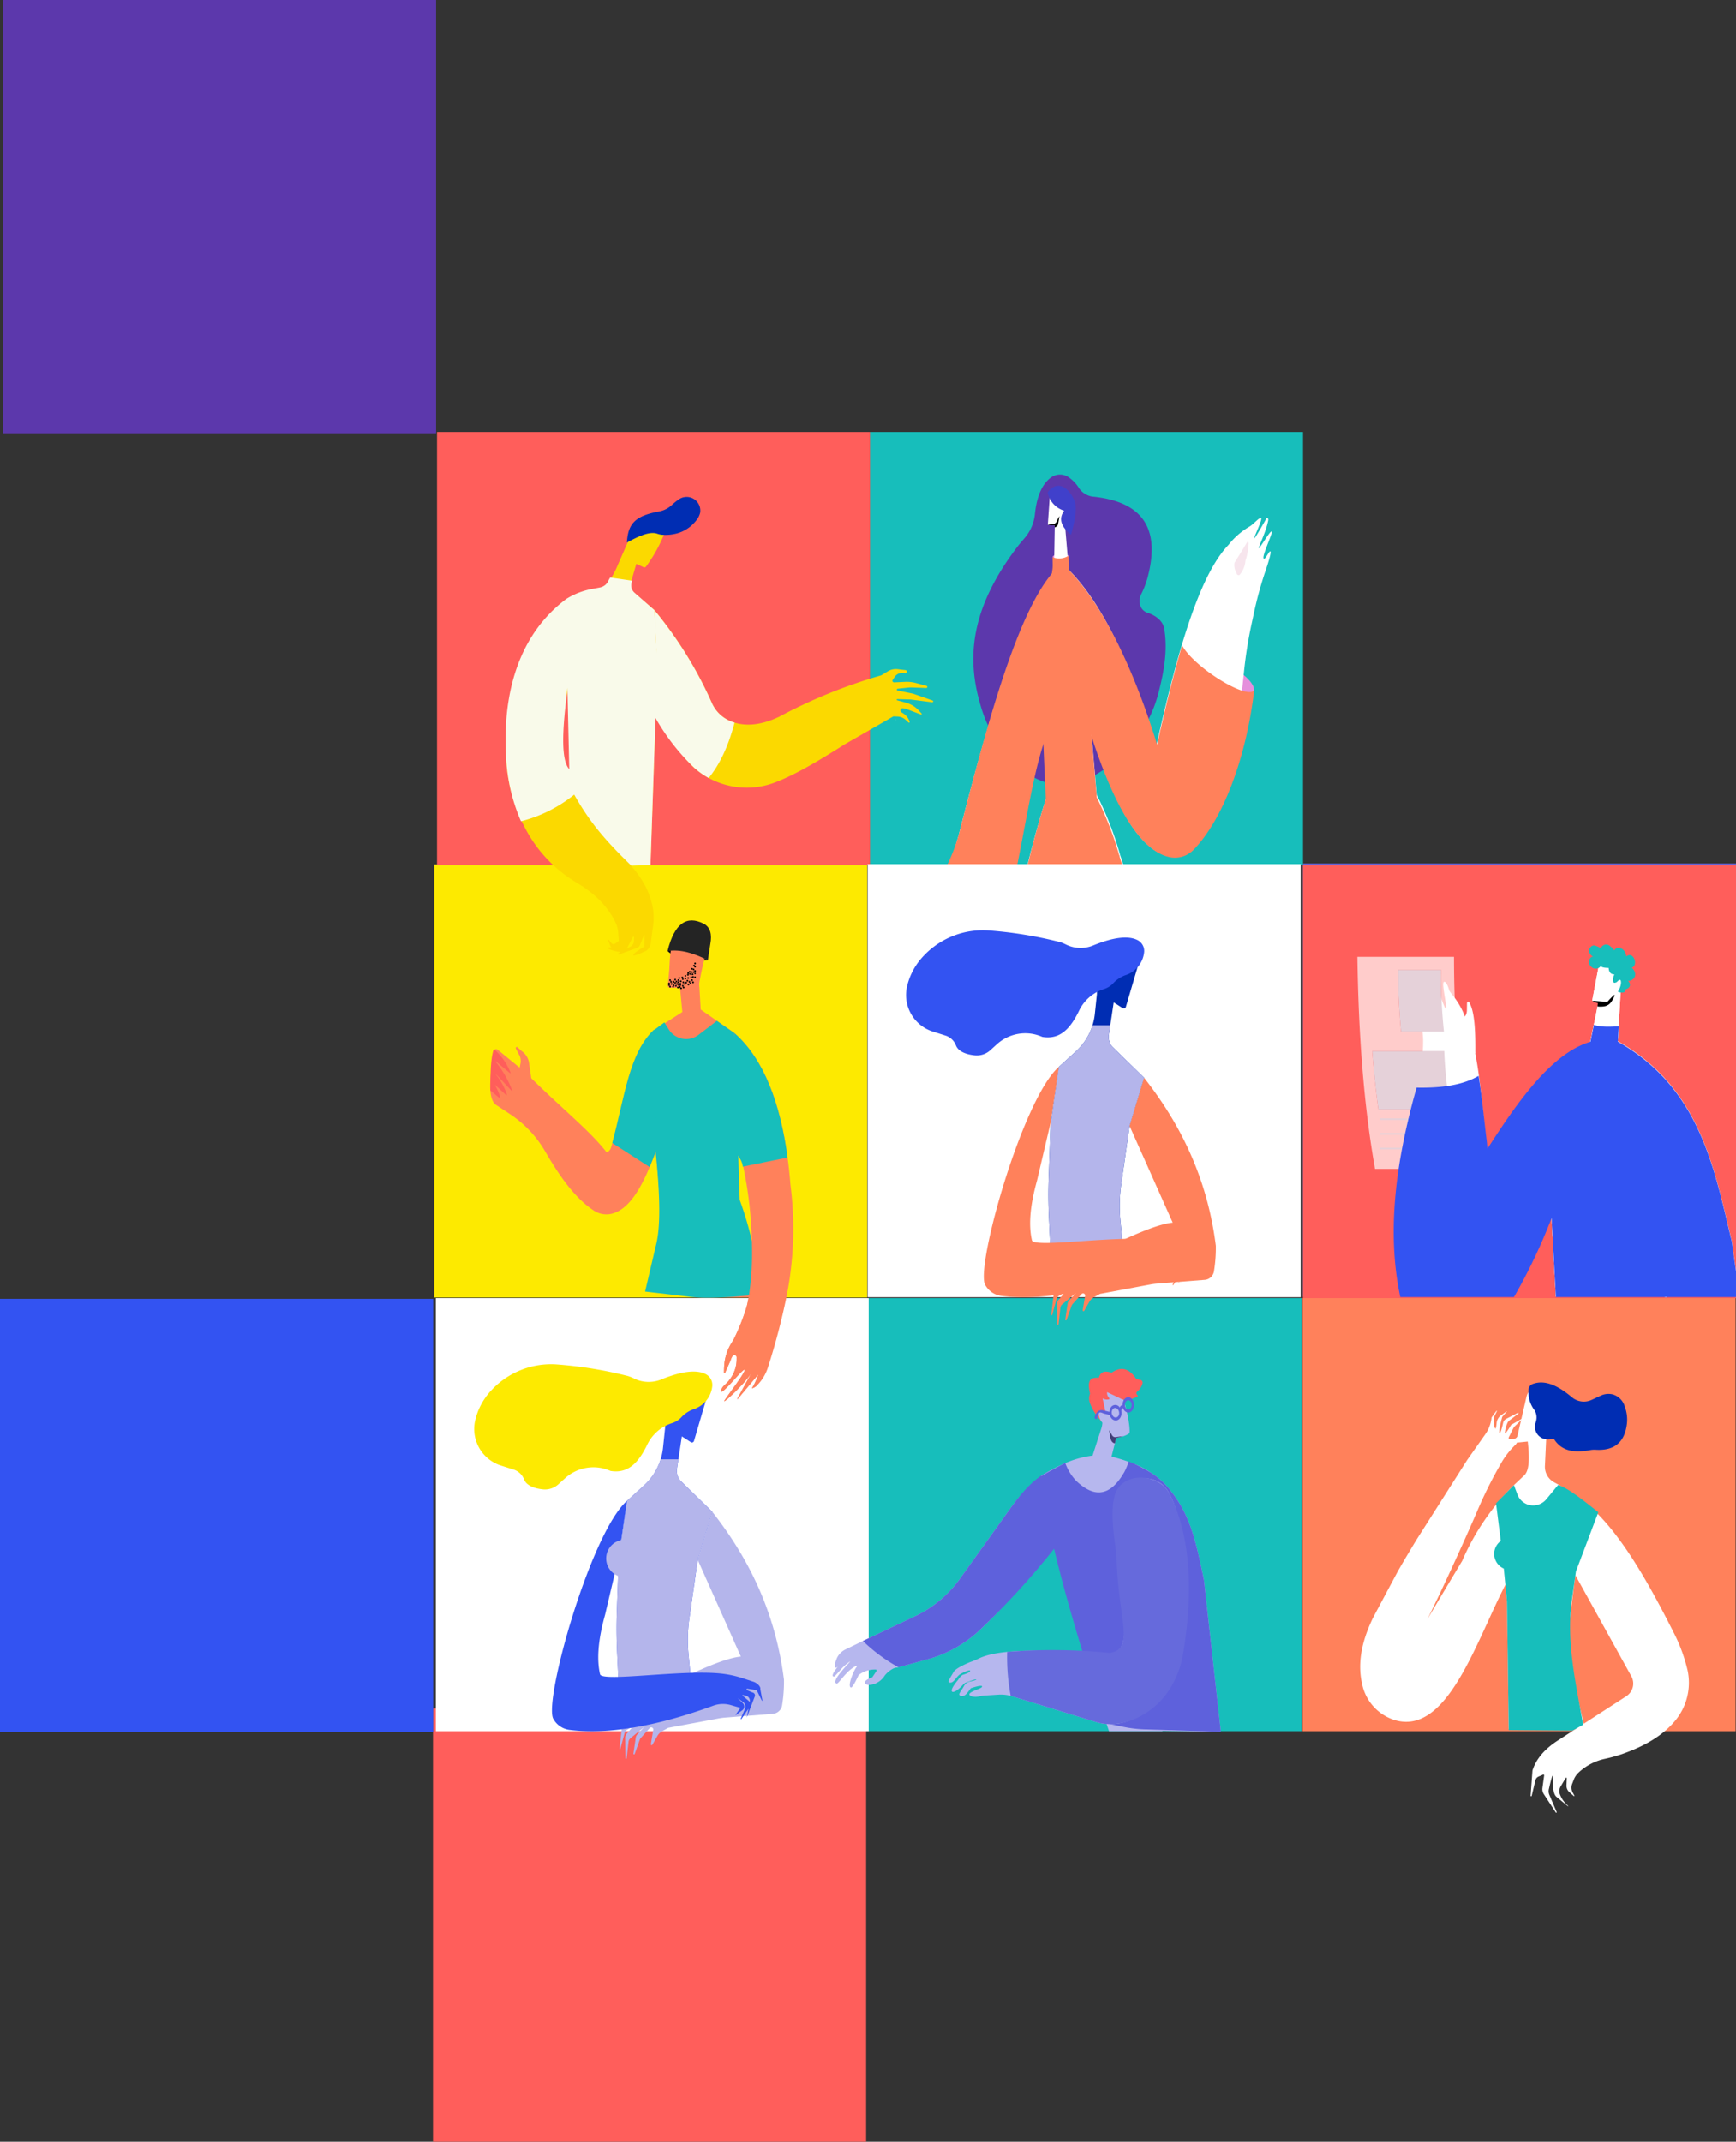
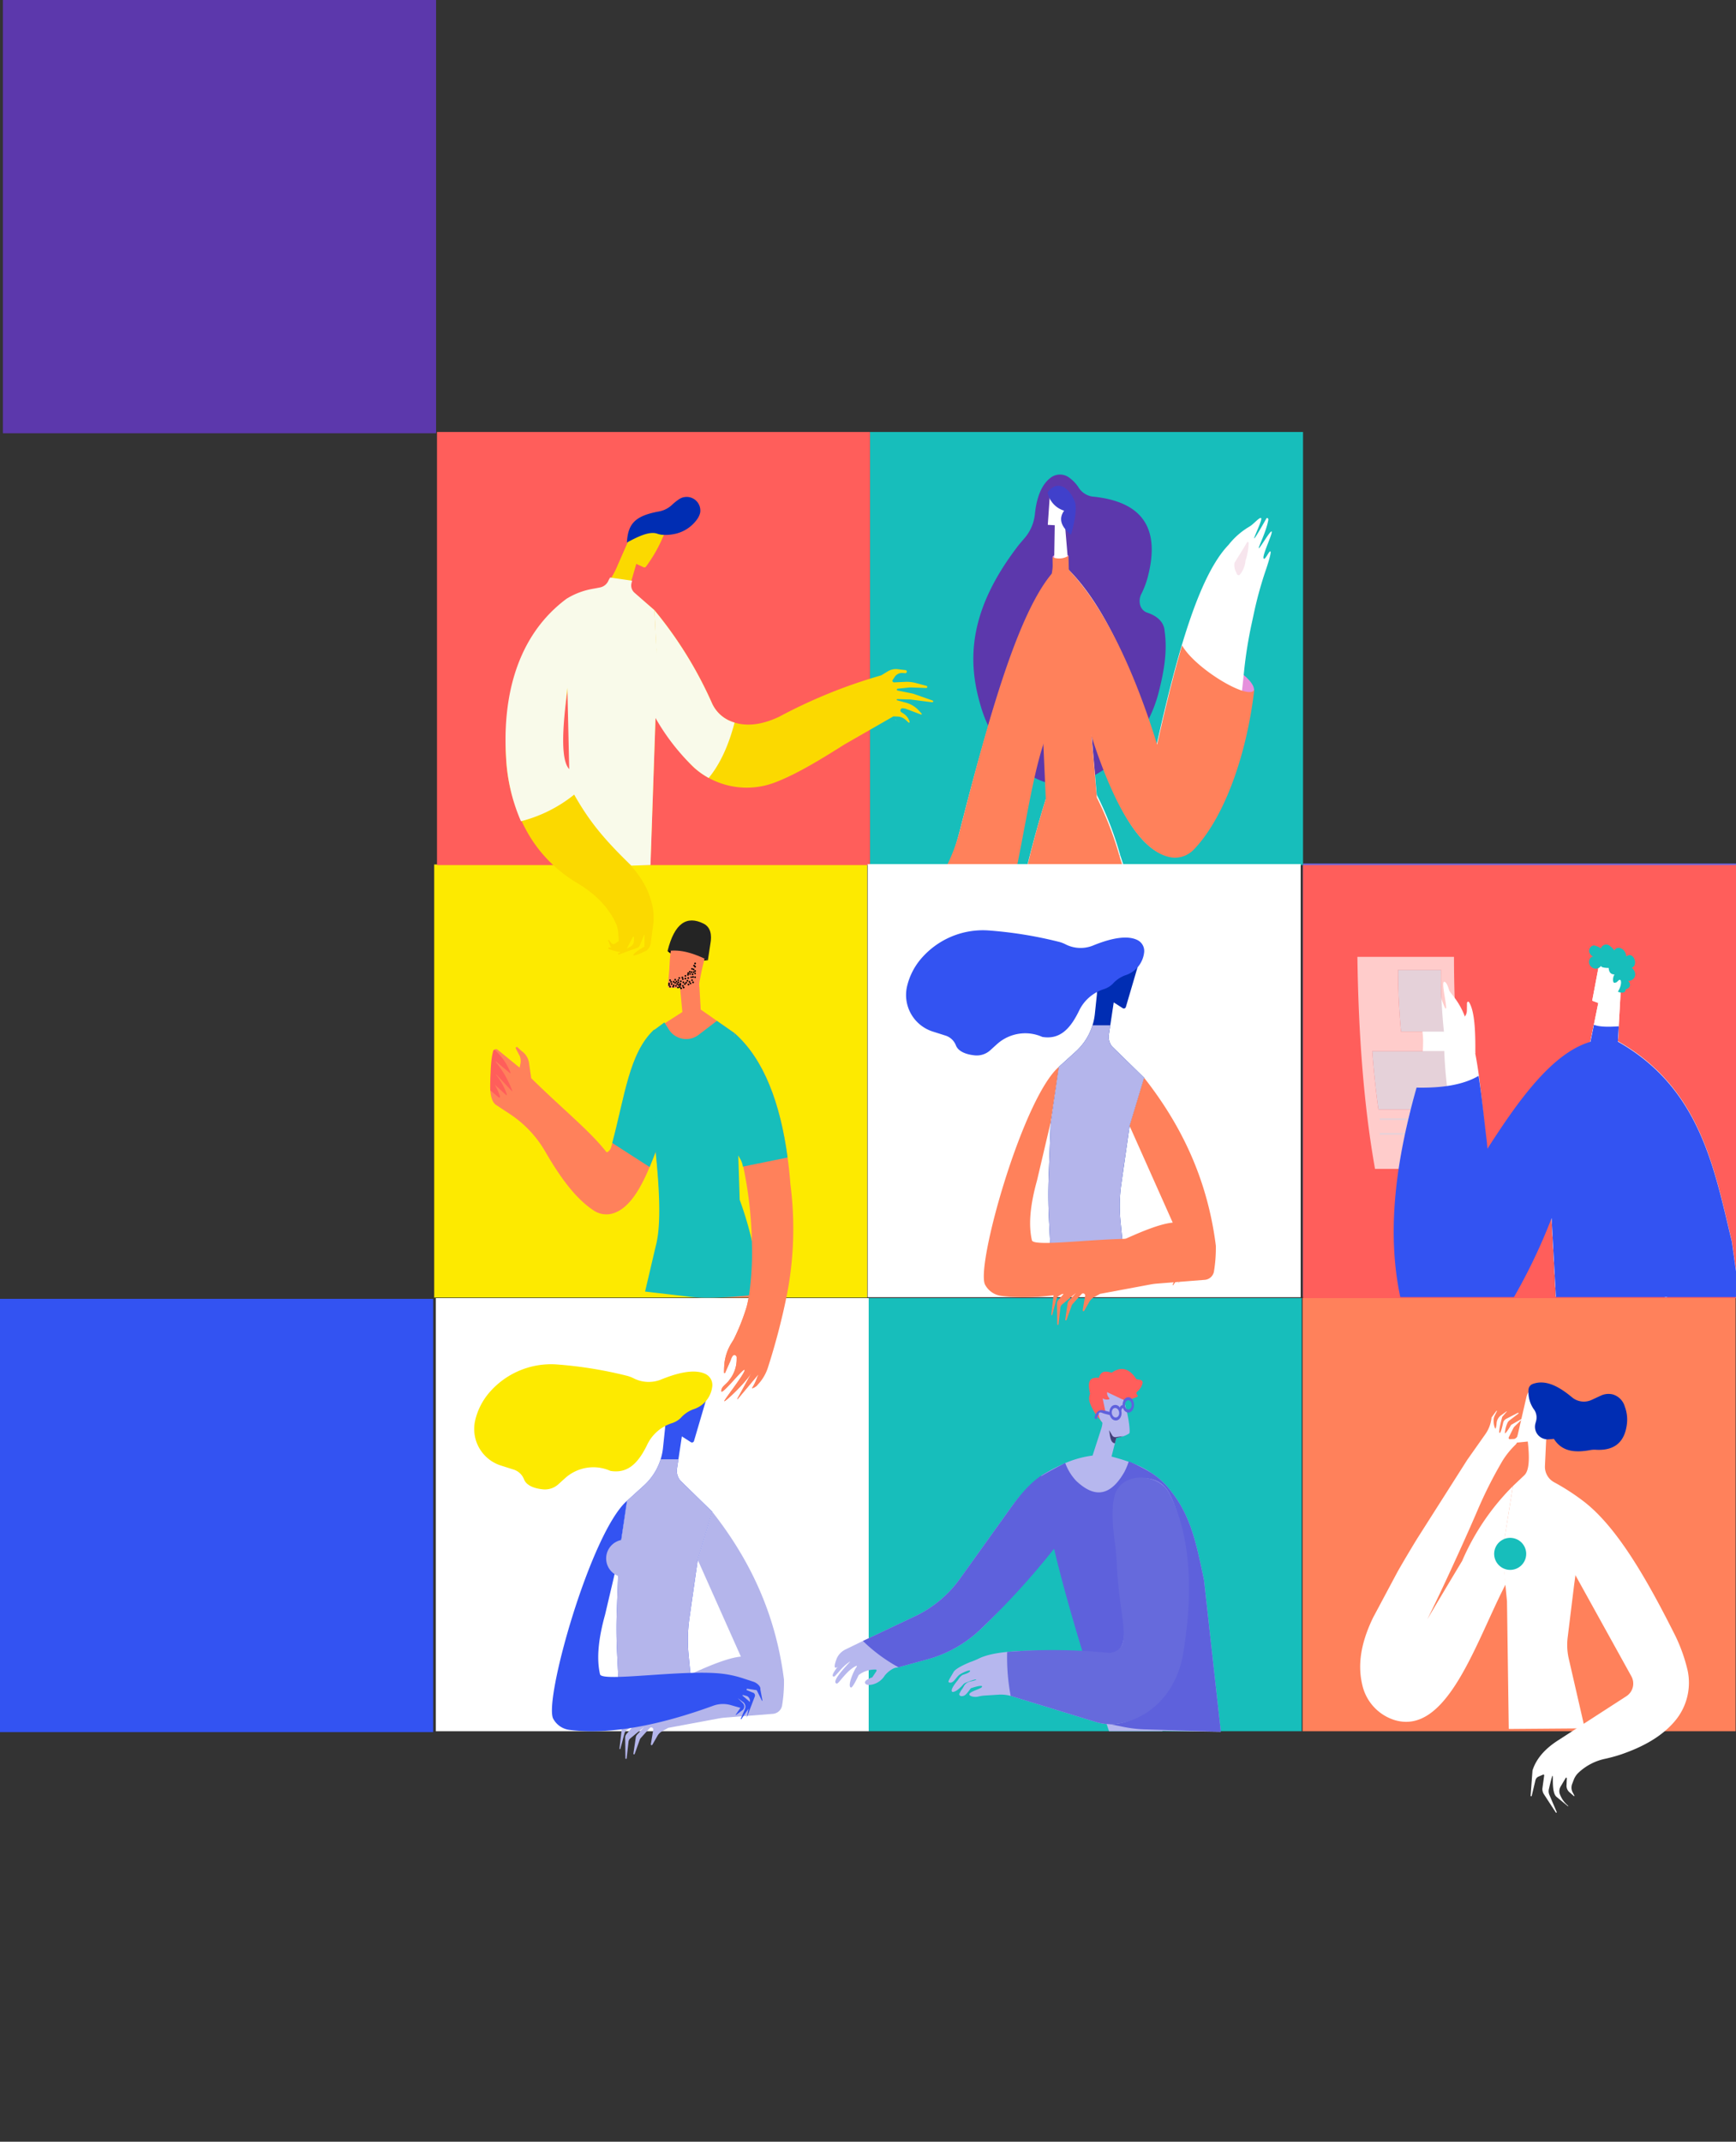
<svg xmlns="http://www.w3.org/2000/svg" width="465.199" height="573.801" viewBox="0 0 465.199 573.801">
  <rect x="0" y="0" width="465.199" height="573.801" fill="#333333" stroke="none" />
  <g id="Group_30400" data-name="Group 30400" transform="translate(947.69 -247.651)">
    <g id="Group_30286" data-name="Group 30286" transform="translate(-831.666 705.38)">
-       <rect id="Rectangle_1022" data-name="Rectangle 1022" width="116.072" height="116.072" fill="#ff5e5b" />
-     </g>
+       </g>
    <g id="Group_30282" data-name="Group 30282" transform="translate(-946.908 247.651)">
      <rect id="Rectangle_1022-2" data-name="Rectangle 1022" width="116.072" height="116.072" fill="#5c38ac" />
    </g>
    <g id="Group_30285" data-name="Group 30285" transform="translate(-947.69 595.628)">
      <rect id="Rectangle_1024" data-name="Rectangle 1024" width="116.072" height="116.072" transform="translate(0 0)" fill="#3353f2" />
    </g>
    <g id="Group_30535" data-name="Group 30535" transform="translate(-30.492 -88.267)">
      <g id="Group_30535-2" data-name="Group 30535" transform="translate(-568.038 567.266)">
        <rect id="Rectangle_1267" data-name="Rectangle 1267" width="116.038" height="116.032" transform="translate(0 0)" fill="#6d66dd" />
      </g>
      <g id="Group_30551" data-name="Group 30551" transform="translate(-684.062 451.65)">
        <g id="Group_30536" data-name="Group 30536" transform="translate(0)">
          <rect id="Rectangle_1268" data-name="Rectangle 1268" width="116.038" height="116.038" fill="#17bebb" />
        </g>
        <g id="Group_30550" data-name="Group 30550" transform="translate(20.67 11.407)">
          <g id="Group_30537" data-name="Group 30537" transform="translate(62.702 46.257)">
            <path id="Path_39001" data-name="Path 39001" d="M-480.808,543.877c5.2,8.987,18.828,15.208,19.52,11.751C-460.475,551.318-476.279,543.334-480.808,543.877Z" transform="translate(480.808 -543.851)" fill="#e58fdc" />
          </g>
          <g id="Group_30538" data-name="Group 30538" transform="translate(7.021)">
            <path id="Path_39002" data-name="Path 39002" d="M-544.034,470.8a9.865,9.865,0,0,1,2.327,2.44,5.32,5.32,0,0,0,3.723,2.538c14.474,1.4,18.184,9.5,14.762,22.028a24.116,24.116,0,0,1-1.635,4.16,4.015,4.015,0,0,0-.356,2.513,2.994,2.994,0,0,0,1.864,2.373c2.223.71,4.593,2.176,4.772,5,.745,5.229-.1,10.439-1.489,15.944a35.359,35.359,0,0,1-16.512,22.217c-7.113,4.057-14.443,4.641-22.28-2.934a34.879,34.879,0,0,1-8.992-15.142c-3.694-12.3-3.263-25.825,10.232-43.249l1.822-2.15a11.712,11.712,0,0,0,2.47-6.242c.55-4.924,2.02-7.838,4.078-9.467A4.13,4.13,0,0,1-544.034,470.8Z" transform="translate(569.839 -469.889)" fill="#5c38ac" />
          </g>
          <g id="Group_30539" data-name="Group 30539" transform="translate(0.488 26.806)">
            <path id="Path_39003" data-name="Path 39003" d="M-552.148,512.75l-.9,14.735-1.826,29.682-.019.356-.113.319c-.926,2.7-1.857,5.76-2.789,9.093-1.939,6.9-3.871,15-5.8,23.641h-16.686a83.168,83.168,0,0,0,2.564-7.955c.106-.375.206-.757.306-1.138.013-.037.019-.069.031-.106q.863-3.377,1.745-6.767c1.907-7.292,3.871-14.5,5.9-21.326,5.122-17.28,10.676-32.121,16.849-39.657.194-.244.394-.482.6-.707l.094-.113C-552.179,512.787-552.167,512.769-552.148,512.75Z" transform="translate(580.285 -512.75)" fill="#fff" />
          </g>
          <g id="Group_30540" data-name="Group 30540" transform="translate(45.33 101.855)">
            <path id="Path_39004" data-name="Path 39004" d="M-506.659,635.527h-1.926l.863-2.358.15-.419C-507.259,633.644-506.959,634.57-506.659,635.527Z" transform="translate(508.585 -632.75)" fill="#fff" />
          </g>
          <g id="Group_30541" data-name="Group 30541" transform="translate(32.596 11.627)">
            <path id="Path_39005" data-name="Path 39005" d="M-528.946,502.389c9.585,9.631,17.042,26.627,23.436,47.308,5.409-24.193,11.288-45.612,19.373-54a19.942,19.942,0,0,1,5.3-4.721c.218-.128.437-.257.648-.407,1.054-.749,2.493-2.459,2.806-2.013s-1.875,4.909-1.875,5.356c0,.383,1.594-2.343,3.249-5.258.2-.357.608-.075.531.371-.558,3.218-2.842,7.564-2.53,7.564s3.125-4.909,3.437-4.463-2.5,6.248-2.188,7.141,1.563-2.231,1.875-1.785c.188.268-.415,2.47-1.2,4.764a102.352,102.352,0,0,0-3.18,11.418l-.757,3.514a116.432,116.432,0,0,0-2.008,12.93c-2.074,20.717-5.664,38.148-13.313,46.777a7.036,7.036,0,0,1-6.757,2.263c-6.678-1.471-13.56-10.1-20.859-33.392Z" transform="translate(528.946 -488.48)" fill="#fff" />
          </g>
          <g id="Group_30542" data-name="Group 30542" transform="translate(76.995 18.05)">
            <path id="Path_39006" data-name="Path 39006" d="M-457.932,504.327l2.162-3.489,1.186-1.966c.143-.236.413-.11.432.2a16.02,16.02,0,0,1-.856,4.728,6.5,6.5,0,0,1-1.542,3.764c-.339.287-.777-.008-.879-.552A3.922,3.922,0,0,1-457.932,504.327Z" transform="translate(457.953 -498.75)" fill="#f7e5ed" />
          </g>
          <g id="Group_30543" data-name="Group 30543" transform="translate(28.239 21.28)">
            <path id="Path_39007" data-name="Path 39007" d="M-535.912,504.733c.3-1.078,3.985-1,4.27-.305C-531.642,505.272-535.16,505.7-535.912,504.733Z" transform="translate(535.912 -503.914)" fill="#e58fdc" />
          </g>
          <g id="Group_30544" data-name="Group 30544" transform="translate(21.508 3.464)">
            <path id="Path_39008" data-name="Path 39008" d="M-521.84,573.819l-.156.413-.882,2.364h-23.8q1.257-5.085,2.677-10.107c.15-.538.307-1.076.463-1.614.025-.1.05-.2.081-.294q.929-3.208,1.933-6.385l-.188-3.752-.544-10.676-.031-.582-1.1-21.8-.013-.238.275-1.626,3.383-19.944.131-.757.05-.3.069-4.14v-.119l.012-.688.125-7.474.006-.563-1.864-.094.5-7.186.025-.357a2.631,2.631,0,0,1,1.445-2.427c1.876-.575,2.627,3.721,2.714,10.863l.025.281.582,6.911.025.325.019.231.288,3.39v.031l.006.006,5.3,18.725a29.971,29.971,0,0,1,.675,6.31,19.056,19.056,0,0,1-.988,6.185l.025.325,1.038,12.02.106,1.213.876,10.15.457,5.3A87.978,87.978,0,0,1-521.84,573.819Z" transform="translate(546.675 -475.428)" fill="#fff" />
          </g>
          <g id="Group_30545" data-name="Group 30545" transform="translate(26.918 3.001)">
            <path id="Path_39009" data-name="Path 39009" d="M-538.025,476.453a6.426,6.426,0,0,0,4.435,4.91c-1.634,2.272-.689,4.422,1.856,6.451,1.005-3.689,1.693-7.278.948-9C-532.162,475.283-535.341,472.873-538.025,476.453Z" transform="translate(538.025 -474.686)" fill="#4040cb" />
          </g>
          <g id="Group_30546" data-name="Group 30546" transform="translate(26.963 11.15)">
-             <path id="Path_39010" data-name="Path 39010" d="M-537.952,490.06a14.183,14.183,0,0,1,1.542-.258,1.107,1.107,0,0,0,.818-.612,11.524,11.524,0,0,1,.736-1.471c.053.069-.333,2.093-.333,2.093a1.105,1.105,0,0,1-.779.859l-.124.036v-.549C-536.82,490.114-537.776,490.121-537.952,490.06Z" transform="translate(537.952 -487.717)" />
-           </g>
+             </g>
          <g id="Group_30547" data-name="Group 30547" transform="translate(32.042 24.975)">
            <path id="Path_39011" data-name="Path 39011" d="M-498.909,530.636c-2.372,8.018-4.567,17.077-6.689,26.568-6.394-20.682-14.65-37.75-24.234-47.381l6.1,43.428c7.448,23.759,14.973,32.939,21.778,34.147a6.94,6.94,0,0,0,6.158-2.063c7.632-7.859,14.052-24.143,16.225-42.859C-480.792,545.566-495.316,536.962-498.909,530.636Z" transform="translate(529.832 -509.823)" fill="#ff815b" />
          </g>
          <g id="Group_30548" data-name="Group 30548" transform="translate(0 25.98)">
            <path id="Path_39012" data-name="Path 39012" d="M-552.534,511.43l-.05.994-.038.644-.719,13.922-1.539,29.507c-.088.25-.175.5-.256.757-.05.144-.1.294-.144.444-.875,2.7-1.651,5.7-2.383,8.968-1.545,6.88-2.914,14.885-4.628,23.415h-18.775a48.339,48.339,0,0,0,3.052-7.955c.106-.375.206-.757.307-1.138.012-.038.019-.069.031-.106q.863-3.377,1.745-6.767c1.889-7.292,3.834-14.547,5.841-21.445,5.185-17.8,10.782-33.2,17.068-40.67C-552.865,511.805-552.7,511.611-552.534,511.43Z" transform="translate(581.065 -511.43)" fill="#ff815b" />
          </g>
          <g id="Group_30549" data-name="Group 30549" transform="translate(21.552 21.796)">
            <path id="Path_39013" data-name="Path 39013" d="M-521.195,587.575H-546.6q1.238-5.094,2.633-10.107c.15-.538.306-1.076.463-1.614.025-.1.05-.2.081-.294q.816-2.861,1.7-5.691l-.2-4.522-.444-10.157-.019-.35-.982-22.39.013-.081.263-1.864,2.821-19.882.163-1.132.138-.982a8.281,8.281,0,0,0,.088-1.363l-.031-2.1c.006,0,.006.006.013.006a3.419,3.419,0,0,0,.444.194,4.767,4.767,0,0,0,3.6-.407c.075-.031.15-.069.219-.1l.088,3.721v.063l.013.044,5.3,18.919a30.81,30.81,0,0,1,.675,6.048,19.766,19.766,0,0,1-.963,6.51.46.46,0,0,1-.025.088l1,11.733.1,1.195v.013l.888,10.388.513,6.016a89.189,89.189,0,0,1,6.091,15.735l.006.006c.05.175.1.344.15.519Q-521.514,586.619-521.195,587.575Z" transform="translate(546.605 -504.74)" fill="#ff815b" />
          </g>
        </g>
      </g>
      <g id="Group_30552" data-name="Group 30552" transform="translate(-800.413 683.699)">
        <rect id="Rectangle_1269" data-name="Rectangle 1269" width="116.036" height="116.036" transform="translate(0 0)" fill="#fff" />
      </g>
      <g id="Group_30677" data-name="Group 30677" transform="translate(-800.845 567.517)">
        <g id="Group_30553" data-name="Group 30553" transform="translate(0 0)">
          <rect id="Rectangle_1270" data-name="Rectangle 1270" width="116.038" height="116.032" fill="#fdea00" />
        </g>
        <g id="Group_30554" data-name="Group 30554" transform="translate(62.53 22.955)">
          <path id="Path_39014" data-name="Path 39014" d="M-700.863,673.868c2.513,2.3,6.267,2.911,10.808,2.458C-693.917,674.248-697.593,673.074-700.863,673.868Z" transform="translate(700.863 -673.618)" fill="#090909" />
        </g>
        <g id="Group_30555" data-name="Group 30555" transform="translate(15 44.816)">
          <path id="Path_39015" data-name="Path 39015" d="M-733.231,708.574c-6.942,6.512-7.457,18.5-11.288,31.153-.144.477-.946,1.4-1.247,1.018-4.347-5.584-11.719-11.474-20.091-19.724l-.591-4.061a4.653,4.653,0,0,0-1.959-3.186l-1.135-1.046a.289.289,0,0,0-.434.371l1.044,1.993a3.5,3.5,0,0,1,.18,2.035l-.225,1.07-5.861-4.794a.735.735,0,0,0-1.191.534l-.523,4.967c-.681,5.18-.213,8.045,1.115,9.18l3.885,2.554a29.962,29.962,0,0,1,9.445,10.033c4.345,7.5,8.356,12.716,12.952,15.772a6.1,6.1,0,0,0,5.068.839c5.306-1.533,8.621-8.719,11.648-16.723l-.223-29.071S-733.19,708.536-733.231,708.574Z" transform="translate(776.861 -708.573)" fill="#ff815b" />
        </g>
        <g id="Group_30556" data-name="Group 30556" transform="translate(58.701 17.458)">
          <path id="Path_39016" data-name="Path 39016" d="M-664.658,859.328a14.658,14.658,0,0,0,1.488-3.183l-.125,2.445v.006l-.037.037a3.579,3.579,0,0,1-1.276.75A.04.04,0,0,1-664.658,859.328Z" transform="translate(691.132 -736.495)" fill="#ff815b" />
          <path id="Path_39017" data-name="Path 39017" d="M-696.059,763.4l-.012-.081-.657-5.723-9.231-7.586c1.476-5.441.719-15.229-.375-25.661v-.006c-.031-.325-.069-.65-.1-.982-.05-.438-.094-.882-.144-1.326l-.4-29.544v-.006l-.006-.588.263-.169,2.852-1.826,4.684-3-.619-6.5v-.006h-2.727a.527.527,0,0,1-.507-.588l.363-4.4c.069-1.551.15-2.964.3-4.215.031-.256.063-.5.1-.738,0-.019.006-.037.006-.056.494-3.152,1.626-5.122,4.684-5.541a3.7,3.7,0,0,1,2.183.331c1.851.932,3.265,3.083,2.176,7.374,0,.012-.006.019-.006.031s-.006.019-.006.025c-.044.163-.081.319-.125.482q-.591,2.327-1.038,4.691l-.25,1.313a4.931,4.931,0,0,0,.044,1.176l.344,5.966,4.334,3.021,4.7,3.271.682,29.838.056,2.508.288,12.539a113.729,113.729,0,0,1,3.665,11.776v.006a79.5,79.5,0,0,1,1.989,11.264c.031.331.063.657.088.982s.056.682.081,1.026c.025.3.044.607.062.913a69.178,69.178,0,0,1-.138,10.025l-.55,10.795-5.353,6.385a.062.062,0,0,1-.1-.069l3.8-6.936c.006-.013-.006-.013-.012-.006-1.832,2.952-7.067,7.774-7.267,7.574s6.035-8.036,5.4-8.412c-.513-.3-6.317,7.2-6.21,5.629.075-1.226,1.32-1.657,2.17-2.914a8.86,8.86,0,0,0,1.945-5.672l.006-.369a.606.606,0,0,0-1.076-.388,3.764,3.764,0,0,0-.538,1.163l-1.495,3.377a.149.149,0,0,1-.281-.056c0-.75.019-1.507.088-2.27a13.026,13.026,0,0,1,1.882-5.616l.644-1.057a56.231,56.231,0,0,0,3.458-8.743c.194-.75.369-1.57.519-2.439H-689.3c-1.063.044-2.114.063-3.146.069-.838.006-1.682-.019-2.52-.069h5.666" transform="translate(706.985 -664.83)" fill="#ff815b" />
        </g>
        <g id="Group_30557" data-name="Group 30557" transform="translate(15.014 49.679)">
          <path id="Path_39018" data-name="Path 39018" d="M-776.028,716.578a.3.3,0,0,1,.5-.143,16.212,16.212,0,0,1,4.136,6.07c.034.082-.044.167-.1.113l-3.79-3.143c-.062-.052-.14.037-.085.1a26.411,26.411,0,0,1,4.446,7.791c.021.054-.032.106-.069.067l-4.207-4.455c-.04-.042-.1.018-.064.064a16.971,16.971,0,0,1,2.861,5.192c.054.154-.091.3-.2.2l-2.881-2.644c-.027-.024-.064.009-.048.042a18.549,18.549,0,0,1,1.3,2.948c.067.241-.155.448-.326.306l-2.283-1.893C-776.784,722.5-776.723,719.012-776.028,716.578Z" transform="translate(776.839 -716.349)" fill="#ff5e5b" />
        </g>
        <g id="Group_30558" data-name="Group 30558" transform="translate(56.512 41.909)">
          <path id="Path_39019" data-name="Path 39019" d="M-679.7,777.135c-.988.119-1.97.231-2.939.331-2.745.288-5.41.488-7.98.582-1.063.044-2.114.063-3.146.069-.838.006-1.682-.019-2.52-.069-.35-.019-.707-.05-1.057-.081h-.044c-.907-.075-1.814-.188-2.714-.319l-10.307-1.195-.081-.013,2.858-12.183c1.476-5.435,1.026-14.872-.025-25.248V739l-.094-.994c-.05-.438-.094-.882-.144-1.326l-.4-29.544v-.006l-.006-.588.263-.194,2.72-2.014.131.213,1,1.582a5.493,5.493,0,0,0,8.049,1.532l4.891-3.74,4.7,3.271.969,30.664.069,2.164.375,11.845a94.536,94.536,0,0,1,3.252,10.882,91.541,91.541,0,0,1,2.014,12.377c.031.332.063.657.088.982S-679.721,776.791-679.7,777.135Z" transform="translate(710.485 -703.925)" fill="#17bebb" />
        </g>
        <g id="Group_30559" data-name="Group 30559" transform="translate(76.93 45.179)">
          <path id="Path_39020" data-name="Path 39020" d="M-660.4,780.008a180.064,180.064,0,0,1-4.966,18.837,12,12,0,0,1-2.864,4.684v.006l-.037.037a3.578,3.578,0,0,1-1.276.75.04.04,0,0,1-.05-.056,14.656,14.656,0,0,0,1.489-3.183v-.006c.037-.094.075-.181.119-.269.019-.038-.031-.075-.056-.044l-.05.063-5.353,6.385a.062.062,0,0,1-.1-.069l3.8-6.936c.006-.013-.006-.013-.012-.006-1.832,2.952-7.067,7.774-7.267,7.574s6.035-8.036,5.4-8.412c-.513-.3-6.317,7.2-6.21,5.629.075-1.226,1.32-1.657,2.17-2.914a8.86,8.86,0,0,0,1.945-5.672l.006-.369a.606.606,0,0,0-1.076-.388,3.765,3.765,0,0,0-.538,1.163l-1.495,3.377a.149.149,0,0,1-.281-.056c0-.751.019-1.507.088-2.27a13.027,13.027,0,0,1,1.882-5.616l.644-1.057a56.232,56.232,0,0,0,3.458-8.743c.194-.75.369-1.57.519-2.439.037-.188.069-.388.106-.582a79.758,79.758,0,0,0,.782-13.6v-.006c-.006-.369-.012-.738-.025-1.107a107.829,107.829,0,0,0-2.3-19.794,51.173,51.173,0,0,0-1.395-5.1c-.094-.281-.188-.557-.288-.826a22.73,22.73,0,0,0-1.62-3.6l.938-26.236c.288.25.569.507.844.775.256.238.507.488.757.744.075.075.15.15.213.225.181.181.35.363.519.55.088.094.169.188.25.281.156.175.313.356.469.538.094.113.194.231.281.344.15.175.294.357.432.538.532.669,1.038,1.37,1.52,2.1.169.25.331.5.494.757.038.063.081.119.119.181.1.163.206.331.306.5.119.194.231.388.344.582.144.238.281.482.413.725.175.313.344.619.507.938s.331.632.488.957c.494,1,.963,2.033,1.4,3.108.094.225.188.457.275.688s.2.488.288.738c.113.288.225.582.325.882.125.325.238.65.344.976.106.294.206.588.3.888.081.238.156.482.231.725l.206.675c.206.675.406,1.363.588,2.064.075.256.138.513.206.769.094.35.181.7.269,1.057s.175.732.256,1.1c.069.294.138.588.2.888.038.163.075.331.106.5.069.319.138.638.2.957q.385,1.914.7,3.9c.069.425.138.857.2,1.288a.325.325,0,0,0,.012.069c.063.438.119.876.181,1.32q.478,3.49.757,7.161A92.524,92.524,0,0,1-660.4,780.008Z" transform="translate(677.837 -709.155)" fill="#ff815b" />
        </g>
        <g id="Group_30560" data-name="Group 30560" transform="translate(77.58 45.178)">
          <path id="Path_39021" data-name="Path 39021" d="M-673.926,709.152-676.8,735.39c2.491,5.095,4.961,7.294,5.131,9.541l11.988-2.445C-661.625,728.033-666.018,716.067-673.926,709.152Z" transform="translate(676.799 -709.152)" fill="#17bebb" />
        </g>
        <g id="Group_30561" data-name="Group 30561" transform="translate(62.53 15.002)">
          <path id="Path_39022" data-name="Path 39022" d="M-700.863,669.105c3.564-.554,7.178.644,10.808,2.458l.684-4.482c.406-2.23.1-4.372-1.851-5.337C-695.67,659.538-699,661.559-700.863,669.105Z" transform="translate(700.863 -660.902)" fill="#242424" />
        </g>
        <g id="Group_30563" data-name="Group 30563" transform="translate(64.902 31.788)">
          <g id="Group_30562" data-name="Group 30562">
            <path id="Path_39023" data-name="Path 39023" d="M-696.843,688.213a.235.235,0,0,0,0-.47.235.235,0,0,0,0,.47Z" transform="translate(697.07 -687.743)" />
          </g>
        </g>
        <g id="Group_30565" data-name="Group 30565" transform="translate(65.313 32.077)">
          <g id="Group_30564" data-name="Group 30564">
            <path id="Path_39024" data-name="Path 39024" d="M-696.187,688.675a.235.235,0,0,0,0-.47.235.235,0,0,0,0,.47Z" transform="translate(696.413 -688.205)" />
          </g>
        </g>
        <g id="Group_30567" data-name="Group 30567" transform="translate(65.723 32.077)">
          <g id="Group_30566" data-name="Group 30566">
            <path id="Path_39025" data-name="Path 39025" d="M-695.53,688.675a.235.235,0,0,0,0-.47.235.235,0,0,0,0,.47Z" transform="translate(695.757 -688.205)" />
          </g>
        </g>
        <g id="Group_30569" data-name="Group 30569" transform="translate(66.955 31.788)">
          <g id="Group_30568" data-name="Group 30568">
            <path id="Path_39026" data-name="Path 39026" d="M-693.561,688.213a.235.235,0,0,0,0-.47.235.235,0,0,0,0,.47Z" transform="translate(693.788 -687.743)" />
          </g>
        </g>
        <g id="Group_30571" data-name="Group 30571" transform="translate(66.407 30.487)">
          <g id="Group_30570" data-name="Group 30570">
            <path id="Path_39027" data-name="Path 39027" d="M-694.437,686.132a.235.235,0,0,0,0-.469.235.235,0,0,0,0,.469Z" transform="translate(694.663 -685.663)" />
          </g>
        </g>
        <g id="Group_30573" data-name="Group 30573" transform="translate(65.176 31.354)">
          <g id="Group_30572" data-name="Group 30572">
            <path id="Path_39028" data-name="Path 39028" d="M-696.4,687.519a.235.235,0,0,0,0-.47.235.235,0,0,0,0,.47Z" transform="translate(696.632 -687.049)" />
          </g>
        </g>
        <g id="Group_30575" data-name="Group 30575" transform="translate(66.544 31.354)">
          <g id="Group_30574" data-name="Group 30574">
            <path id="Path_39029" data-name="Path 39029" d="M-694.218,687.519a.235.235,0,0,0,0-.47.235.235,0,0,0,0,.47Z" transform="translate(694.445 -687.049)" />
          </g>
        </g>
        <g id="Group_30577" data-name="Group 30577" transform="translate(65.86 31.065)">
          <g id="Group_30576" data-name="Group 30576">
            <path id="Path_39030" data-name="Path 39030" d="M-695.312,687.057a.235.235,0,0,0,0-.47.235.235,0,0,0,0,.47Z" transform="translate(695.538 -686.587)" />
          </g>
        </g>
        <g id="Group_30579" data-name="Group 30579" transform="translate(67.639 30.921)">
          <g id="Group_30578" data-name="Group 30578">
            <path id="Path_39031" data-name="Path 39031" d="M-692.468,686.826a.235.235,0,0,0,0-.47.235.235,0,0,0,0,.47Z" transform="translate(692.694 -686.356)" />
          </g>
        </g>
        <g id="Group_30581" data-name="Group 30581" transform="translate(67.091 30.342)">
          <g id="Group_30580" data-name="Group 30580">
            <path id="Path_39032" data-name="Path 39032" d="M-693.343,685.9a.235.235,0,0,0,0-.47.235.235,0,0,0,0,.47Z" transform="translate(693.569 -685.431)" />
          </g>
        </g>
        <g id="Group_30583" data-name="Group 30583" transform="translate(64.355 31.499)">
          <g id="Group_30582" data-name="Group 30582">
            <path id="Path_39033" data-name="Path 39033" d="M-697.718,687.75a.235.235,0,0,0,0-.469.235.235,0,0,0,0,.469Z" transform="translate(697.945 -687.281)" />
          </g>
        </g>
        <g id="Group_30585" data-name="Group 30585" transform="translate(62.987 32.511)">
          <g id="Group_30584" data-name="Group 30584">
            <path id="Path_39034" data-name="Path 39034" d="M-699.906,689.368a.235.235,0,0,0,0-.469.235.235,0,0,0,0,.469Z" transform="translate(700.132 -688.899)" />
          </g>
        </g>
        <g id="Group_30587" data-name="Group 30587" transform="translate(63.397 31.788)">
          <g id="Group_30586" data-name="Group 30586">
            <path id="Path_39035" data-name="Path 39035" d="M-699.249,688.213a.235.235,0,0,0,0-.47.235.235,0,0,0,0,.47Z" transform="translate(699.476 -687.743)" />
          </g>
        </g>
        <g id="Group_30589" data-name="Group 30589" transform="translate(62.713 32.077)">
          <g id="Group_30588" data-name="Group 30588">
            <path id="Path_39036" data-name="Path 39036" d="M-700.343,688.675a.235.235,0,0,0,0-.47.235.235,0,0,0,0,.47Z" transform="translate(700.57 -688.205)" />
          </g>
        </g>
        <g id="Group_30591" data-name="Group 30591" transform="translate(63.808 32.511)">
          <g id="Group_30590" data-name="Group 30590">
            <path id="Path_39037" data-name="Path 39037" d="M-698.593,689.368a.235.235,0,0,0,0-.469.235.235,0,0,0,0,.469Z" transform="translate(698.82 -688.899)" />
          </g>
        </g>
        <g id="Group_30593" data-name="Group 30593" transform="translate(63.945 31.21)">
          <g id="Group_30592" data-name="Group 30592">
            <path id="Path_39038" data-name="Path 39038" d="M-698.374,687.288a.235.235,0,0,0,0-.47.235.235,0,0,0,0,.47Z" transform="translate(698.601 -686.818)" />
          </g>
        </g>
        <g id="Group_30595" data-name="Group 30595" transform="translate(65.176 30.776)">
          <g id="Group_30594" data-name="Group 30594">
            <path id="Path_39039" data-name="Path 39039" d="M-696.4,686.594a.235.235,0,0,0,0-.469.235.235,0,0,0,0,.469Z" transform="translate(696.632 -686.125)" />
          </g>
        </g>
        <g id="Group_30597" data-name="Group 30597" transform="translate(62.713 31.644)">
          <g id="Group_30596" data-name="Group 30596">
            <path id="Path_39040" data-name="Path 39040" d="M-700.343,687.981a.235.235,0,0,0,0-.469.235.235,0,0,0,0,.469Z" transform="translate(700.57 -687.512)" />
          </g>
        </g>
        <g id="Group_30599" data-name="Group 30599" transform="translate(64.355 30.632)">
          <g id="Group_30598" data-name="Group 30598">
            <path id="Path_39041" data-name="Path 39041" d="M-697.718,686.363a.235.235,0,0,0,0-.469.235.235,0,0,0,0,.469Z" transform="translate(697.945 -685.894)" />
          </g>
        </g>
        <g id="Group_30601" data-name="Group 30601" transform="translate(65.449 30.198)">
          <g id="Group_30600" data-name="Group 30600">
            <path id="Path_39042" data-name="Path 39042" d="M-695.968,685.67a.235.235,0,0,0,0-.47.235.235,0,0,0,0,.47Z" transform="translate(696.195 -685.2)" />
          </g>
        </g>
        <g id="Group_30603" data-name="Group 30603" transform="translate(66.27 30.053)">
          <g id="Group_30602" data-name="Group 30602">
            <path id="Path_39043" data-name="Path 39043" d="M-694.655,685.439a.235.235,0,0,0,0-.47.235.235,0,0,0,0,.47Z" transform="translate(694.882 -684.969)" />
          </g>
        </g>
        <g id="Group_30605" data-name="Group 30605" transform="translate(67.091 29.62)">
          <g id="Group_30604" data-name="Group 30604">
            <path id="Path_39044" data-name="Path 39044" d="M-693.343,684.745a.235.235,0,0,0,0-.469.235.235,0,0,0,0,.469Z" transform="translate(693.569 -684.276)" />
          </g>
        </g>
        <g id="Group_30607" data-name="Group 30607" transform="translate(67.775 29.33)">
          <g id="Group_30606" data-name="Group 30606">
            <path id="Path_39045" data-name="Path 39045" d="M-692.249,684.283a.235.235,0,0,0,0-.47.235.235,0,0,0,0,.47Z" transform="translate(692.476 -683.813)" />
          </g>
        </g>
        <g id="Group_30609" data-name="Group 30609" transform="translate(69.007 29.186)">
          <g id="Group_30608" data-name="Group 30608">
            <path id="Path_39046" data-name="Path 39046" d="M-690.28,684.052a.235.235,0,0,0,0-.47.235.235,0,0,0,0,.47Z" transform="translate(690.507 -683.582)" />
          </g>
        </g>
        <g id="Group_30611" data-name="Group 30611" transform="translate(68.87 30.776)">
          <g id="Group_30610" data-name="Group 30610">
            <path id="Path_39047" data-name="Path 39047" d="M-690.5,686.594a.235.235,0,0,0,0-.469.235.235,0,0,0,0,.469Z" transform="translate(690.725 -686.125)" />
          </g>
        </g>
        <g id="Group_30613" data-name="Group 30613" transform="translate(69.144 31.354)">
          <g id="Group_30612" data-name="Group 30612">
            <path id="Path_39048" data-name="Path 39048" d="M-690.061,687.519a.235.235,0,0,0,0-.47.235.235,0,0,0,0,.47Z" transform="translate(690.288 -687.049)" />
          </g>
        </g>
        <g id="Group_30615" data-name="Group 30615" transform="translate(69.144 29.909)">
          <g id="Group_30614" data-name="Group 30614">
            <path id="Path_39049" data-name="Path 39049" d="M-690.061,685.208a.235.235,0,0,0,0-.47.235.235,0,0,0,0,.47Z" transform="translate(690.288 -684.738)" />
          </g>
        </g>
        <g id="Group_30617" data-name="Group 30617" transform="translate(69.281 28.608)">
          <g id="Group_30616" data-name="Group 30616">
            <path id="Path_39050" data-name="Path 39050" d="M-689.842,683.127a.235.235,0,0,0,0-.469.235.235,0,0,0,0,.469Z" transform="translate(690.069 -682.658)" />
          </g>
        </g>
        <g id="Group_30619" data-name="Group 30619" transform="translate(68.733 28.608)">
          <g id="Group_30618" data-name="Group 30618">
            <path id="Path_39051" data-name="Path 39051" d="M-690.717,683.127a.235.235,0,0,0,0-.469.235.235,0,0,0,0,.469Z" transform="translate(690.944 -682.658)" />
          </g>
        </g>
        <g id="Group_30621" data-name="Group 30621" transform="translate(69.691 27.162)">
          <g id="Group_30620" data-name="Group 30620">
            <path id="Path_39052" data-name="Path 39052" d="M-689.186,680.816a.235.235,0,0,0,0-.47.235.235,0,0,0,0,.47Z" transform="translate(689.413 -680.346)" />
          </g>
        </g>
        <g id="Group_30623" data-name="Group 30623" transform="translate(69.691 26.295)">
          <g id="Group_30622" data-name="Group 30622">
            <path id="Path_39053" data-name="Path 39053" d="M-689.186,679.429a.235.235,0,0,0,0-.47.235.235,0,0,0,0,.47Z" transform="translate(689.413 -678.959)" />
          </g>
        </g>
        <g id="Group_30625" data-name="Group 30625" transform="translate(69.417 26.873)">
          <g id="Group_30624" data-name="Group 30624">
-             <path id="Path_39054" data-name="Path 39054" d="M-689.624,680.354a.235.235,0,0,0,0-.47.235.235,0,0,0,0,.47Z" transform="translate(689.85 -679.884)" />
+             <path id="Path_39054" data-name="Path 39054" d="M-689.624,680.354a.235.235,0,0,0,0-.47.235.235,0,0,0,0,.47" transform="translate(689.85 -679.884)" />
          </g>
        </g>
        <g id="Group_30627" data-name="Group 30627" transform="translate(68.87 27.741)">
          <g id="Group_30626" data-name="Group 30626">
            <path id="Path_39055" data-name="Path 39055" d="M-690.5,681.74a.235.235,0,0,0,0-.469.235.235,0,0,0,0,.469Z" transform="translate(690.725 -681.271)" />
          </g>
        </g>
        <g id="Group_30629" data-name="Group 30629" transform="translate(63.26 31.21)">
          <g id="Group_30628" data-name="Group 30628">
            <path id="Path_39056" data-name="Path 39056" d="M-699.468,687.288a.235.235,0,0,0,0-.47.235.235,0,0,0,0,.47Z" transform="translate(699.695 -686.818)" />
          </g>
        </g>
        <g id="Group_30631" data-name="Group 30631" transform="translate(62.987 30.776)">
          <g id="Group_30630" data-name="Group 30630">
            <path id="Path_39057" data-name="Path 39057" d="M-699.906,686.594a.235.235,0,0,0,0-.469.235.235,0,0,0,0,.469Z" transform="translate(700.132 -686.125)" fill="#090909" />
          </g>
        </g>
        <g id="Group_30633" data-name="Group 30633" transform="translate(65.723 31.716)">
          <g id="Group_30632" data-name="Group 30632">
            <path id="Path_39058" data-name="Path 39058" d="M-695.53,688.1a.235.235,0,0,0,0-.47.235.235,0,0,0,0,.47Z" transform="translate(695.757 -687.627)" fill="#090909" />
          </g>
        </g>
        <g id="Group_30635" data-name="Group 30635" transform="translate(69.691 28.969)">
          <g id="Group_30634" data-name="Group 30634">
            <path id="Path_39059" data-name="Path 39059" d="M-689.186,683.705a.235.235,0,0,0,0-.469.235.235,0,0,0,0,.469Z" transform="translate(689.413 -683.236)" fill="#090909" />
          </g>
        </g>
        <g id="Group_30637" data-name="Group 30637" transform="translate(69.691 29.981)">
          <g id="Group_30636" data-name="Group 30636">
            <path id="Path_39060" data-name="Path 39060" d="M-689.186,685.323a.235.235,0,0,0,0-.469.235.235,0,0,0,0,.469Z" transform="translate(689.413 -684.854)" fill="#090909" />
          </g>
        </g>
        <g id="Group_30639" data-name="Group 30639" transform="translate(67.297 31.427)">
          <g id="Group_30638" data-name="Group 30638">
            <path id="Path_39061" data-name="Path 39061" d="M-693.014,687.635a.235.235,0,0,0,0-.47.235.235,0,0,0,0,.47Z" transform="translate(693.241 -687.165)" fill="#090909" />
          </g>
        </g>
        <g id="Group_30641" data-name="Group 30641" transform="translate(66.407 32.294)">
          <g id="Group_30640" data-name="Group 30640">
            <path id="Path_39062" data-name="Path 39062" d="M-694.437,689.022a.235.235,0,0,0,0-.47.235.235,0,0,0,0,.47Z" transform="translate(694.663 -688.552)" fill="#090909" />
          </g>
        </g>
        <g id="Group_30643" data-name="Group 30643" transform="translate(68.665 29.981)">
          <g id="Group_30642" data-name="Group 30642">
            <path id="Path_39063" data-name="Path 39063" d="M-690.827,685.323a.235.235,0,0,0,0-.469.235.235,0,0,0,0,.469Z" transform="translate(691.054 -684.854)" fill="#090909" />
          </g>
        </g>
        <g id="Group_30645" data-name="Group 30645" transform="translate(68.322 29.114)">
          <g id="Group_30644" data-name="Group 30644">
            <path id="Path_39064" data-name="Path 39064" d="M-691.374,683.936a.235.235,0,0,0,0-.469.235.235,0,0,0,0,.469Z" transform="translate(691.601 -683.467)" fill="#090909" />
          </g>
        </g>
        <g id="Group_30647" data-name="Group 30647" transform="translate(64.56 32.294)">
          <g id="Group_30646" data-name="Group 30646">
            <path id="Path_39065" data-name="Path 39065" d="M-697.39,689.022a.235.235,0,0,0,0-.47.235.235,0,0,0,0,.47Z" transform="translate(697.617 -688.552)" fill="#090909" />
          </g>
        </g>
        <g id="Group_30649" data-name="Group 30649" transform="translate(67.844 30.198)">
          <g id="Group_30648" data-name="Group 30648">
            <path id="Path_39066" data-name="Path 39066" d="M-692.139,685.67a.235.235,0,0,0,0-.47.235.235,0,0,0,0,.47Z" transform="translate(692.366 -685.2)" />
          </g>
        </g>
        <g id="Group_30651" data-name="Group 30651" transform="translate(68.186 31.21)">
          <g id="Group_30650" data-name="Group 30650">
            <path id="Path_39067" data-name="Path 39067" d="M-691.592,687.288a.235.235,0,0,0,0-.47.235.235,0,0,0,0,.47Z" transform="translate(691.819 -686.818)" />
          </g>
        </g>
        <g id="Group_30653" data-name="Group 30653" transform="translate(67.912 31.933)">
          <g id="Group_30652" data-name="Group 30652">
            <path id="Path_39068" data-name="Path 39068" d="M-692.03,688.444a.235.235,0,0,0,0-.47.235.235,0,0,0,0,.47Z" transform="translate(692.257 -687.974)" />
          </g>
        </g>
        <g id="Group_30655" data-name="Group 30655" transform="translate(68.459 31.644)">
          <g id="Group_30654" data-name="Group 30654">
            <path id="Path_39069" data-name="Path 39069" d="M-691.155,687.981a.235.235,0,0,0,0-.469.235.235,0,0,0,0,.469Z" transform="translate(691.382 -687.512)" />
          </g>
        </g>
        <g id="Group_30657" data-name="Group 30657" transform="translate(69.281 27.885)">
          <g id="Group_30656" data-name="Group 30656">
            <path id="Path_39070" data-name="Path 39070" d="M-689.842,681.972a.235.235,0,0,0,0-.47.235.235,0,0,0,0,.47Z" transform="translate(690.069 -681.502)" />
          </g>
        </g>
        <g id="Group_30659" data-name="Group 30659" transform="translate(69.691 28.318)">
          <g id="Group_30658" data-name="Group 30658">
            <path id="Path_39071" data-name="Path 39071" d="M-689.186,682.665a.235.235,0,0,0,0-.47.235.235,0,0,0,0,.47Z" transform="translate(689.413 -682.195)" />
          </g>
        </g>
        <g id="Group_30661" data-name="Group 30661" transform="translate(67.844 28.897)">
          <g id="Group_30660" data-name="Group 30660">
            <path id="Path_39072" data-name="Path 39072" d="M-692.139,683.59a.235.235,0,0,0,0-.47.235.235,0,0,0,0,.47Z" transform="translate(692.366 -683.12)" />
          </g>
        </g>
        <g id="Group_30663" data-name="Group 30663" transform="translate(68.254 28.535)">
          <g id="Group_30662" data-name="Group 30662">
            <path id="Path_39073" data-name="Path 39073" d="M-691.483,683.012a.235.235,0,0,0,0-.47.235.235,0,0,0,0,.47Z" transform="translate(691.71 -682.542)" />
          </g>
        </g>
        <g id="Group_30665" data-name="Group 30665" transform="translate(64.697 31.138)">
          <g id="Group_30664" data-name="Group 30664">
            <path id="Path_39074" data-name="Path 39074" d="M-697.171,687.172a.235.235,0,0,0,0-.469.235.235,0,0,0,0,.469Z" transform="translate(697.398 -686.703)" />
          </g>
        </g>
        <g id="Group_30667" data-name="Group 30667" transform="translate(63.945 32.15)">
          <g id="Group_30666" data-name="Group 30666">
            <path id="Path_39075" data-name="Path 39075" d="M-698.374,688.79a.235.235,0,0,0,0-.469.235.235,0,0,0,0,.469Z" transform="translate(698.601 -688.321)" />
          </g>
        </g>
        <g id="Group_30669" data-name="Group 30669" transform="translate(65.928 32.945)">
          <g id="Group_30668" data-name="Group 30668">
            <path id="Path_39076" data-name="Path 39076" d="M-695.2,690.062a.235.235,0,0,0,0-.47.235.235,0,0,0,0,.47Z" transform="translate(695.429 -689.592)" />
          </g>
        </g>
        <g id="Group_30671" data-name="Group 30671" transform="translate(65.107 32.728)">
          <g id="Group_30670" data-name="Group 30670">
            <path id="Path_39077" data-name="Path 39077" d="M-696.515,689.715a.235.235,0,0,0,0-.47.235.235,0,0,0,0,.47Z" transform="translate(696.742 -689.245)" />
          </g>
        </g>
        <g id="Group_30673" data-name="Group 30673" transform="translate(66.613 32.728)">
          <g id="Group_30672" data-name="Group 30672">
            <path id="Path_39078" data-name="Path 39078" d="M-694.108,689.715a.235.235,0,0,0,0-.47.235.235,0,0,0,0,.47Z" transform="translate(694.335 -689.245)" />
          </g>
        </g>
        <g id="Group_30675" data-name="Group 30675" transform="translate(65.586 32.583)">
          <g id="Group_30674" data-name="Group 30674">
            <path id="Path_39079" data-name="Path 39079" d="M-695.749,689.484a.235.235,0,0,0,0-.47.235.235,0,0,0,0,.47Z" transform="translate(695.976 -689.014)" />
          </g>
        </g>
        <g id="Group_30676" data-name="Group 30676" transform="translate(47.714 44.281)">
          <path id="Path_39080" data-name="Path 39080" d="M-713.067,711.166l-.238-3.4c0-.057-.054-.067-.1-.029-6.568,6.162-7.807,17.762-11.154,30.315l10.014,6.448c.581-1.376,1.143-2.807,1.695-4.267Z" transform="translate(724.553 -707.718)" fill="#17bebb" />
        </g>
      </g>
      <g id="Group_30678" data-name="Group 30678" transform="translate(-800.096 451.651)">
        <rect id="Rectangle_1271" data-name="Rectangle 1271" width="116.036" height="116.036" fill="#ff5e5b" />
      </g>
      <g id="Group_30679" data-name="Group 30679" transform="translate(-568.037 567.675)">
        <rect id="Rectangle_1272" data-name="Rectangle 1272" width="116.036" height="116.036" transform="translate(0 0)" fill="#ff5e5b" />
      </g>
      <g id="Group_30680" data-name="Group 30680" transform="translate(-568.142 683.699)">
        <rect id="Rectangle_1273" data-name="Rectangle 1273" width="116.036" height="116.036" transform="translate(0 0)" fill="#ff815b" />
      </g>
      <g id="Group_30681" data-name="Group 30681" transform="translate(-764.523 473.713)">
        <path id="Path_39081" data-name="Path 39081" d="M-717.493,492.3a39.237,39.237,0,0,1-4.85,8.65.543.543,0,0,1-.744.1l-1.849-.841-1.435,4.963a2.887,2.887,0,0,0,.936,2.9l5.355,4.53.771,14.787-1.842,53.495-21.616.06V529.608l1.585-21.24,7.767-1.981a22.257,22.257,0,0,0,3.524-5.915l3.085-7.013C-724.219,485.57-714.519,484.406-717.493,492.3Z" transform="translate(742.767 -486.928)" fill="#fbd900" />
      </g>
      <g id="Group_30682" data-name="Group 30682" transform="translate(-741.835 499.387)">
        <path id="Path_39082" data-name="Path 39082" d="M-706.491,527.979a107.26,107.26,0,0,1,15.385,24.838,9.368,9.368,0,0,0,5.076,4.929c3.446,1.381,7.6,1.3,12.909-1.181A139.055,139.055,0,0,1-645.7,545.44l1.766-1.074a4.108,4.108,0,0,1,2.615-.572l2.2.258a.424.424,0,0,1-.2.816l-.557-.057a2.375,2.375,0,0,0-2.221,1.05l-.48.724a.436.436,0,0,0,.328.744l2.951-.137a9.543,9.543,0,0,1,2.923.318l2.8.753a.292.292,0,0,1-.087.573l-3.855-.145a5.911,5.911,0,0,0-.842.028l-2.959.311a.239.239,0,0,0-.023.471l4.178.855,5.218,1.831a.242.242,0,0,1-.11.468l-5.884-.747-3.459-.094a.16.16,0,0,0-.046.313l2.358.643a7.313,7.313,0,0,1,3.485,2.135l.71.781a.159.159,0,0,1-.174.255l-4.167-1.577-.67-.1a.581.581,0,0,0-.4,1.063l.547.353a3.971,3.971,0,0,1,1.614,2.081l.043.128a.185.185,0,0,1-.273.216l-.789-.725a3.425,3.425,0,0,0-2.193-.9l-1.108-.04-13.064,7.5c-6.239,3.924-12.468,7.789-18.4,10.1a21.221,21.221,0,0,1-21.929-3.873c-3.183-2.873-7.333-8.876-9.865-13.765l-.259-17.849Z" transform="translate(706.491 -527.979)" fill="#fbd900" />
      </g>
      <g id="Group_30683" data-name="Group 30683" transform="translate(-749.208 469.048)">
        <path id="Path_39083" data-name="Path 39083" d="M-718.28,491.7c3.1-1.691,6.05-3.068,8.084-2.392a5.54,5.54,0,0,0,1.221.291,11.362,11.362,0,0,0,3.038-.124,9.8,9.8,0,0,0,6.368-3.873,5.067,5.067,0,0,0,.927-1.913,3.662,3.662,0,0,0-5.624-3.623,13.5,13.5,0,0,0-1.918,1.529,6.956,6.956,0,0,1-3.539,1.778C-716.249,484.566-717.99,486.78-718.28,491.7Z" transform="translate(718.28 -479.469)" fill="#002db3" />
      </g>
      <g id="Group_30684" data-name="Group 30684" transform="translate(-741.835 499.387)">
        <path id="Path_39084" data-name="Path 39084" d="M-686.03,557.745a9.368,9.368,0,0,1-5.076-4.929,107.26,107.26,0,0,0-15.385-24.838l.512,10.569-.481,17.849a57.845,57.845,0,0,0,10.605,13.765,20.585,20.585,0,0,0,3.911,2.775c3.051-3.706,5.332-8.7,6.937-14.837C-685.354,557.994-685.7,557.879-686.03,557.745Z" transform="translate(706.491 -527.979)" fill="#f9faea" />
      </g>
      <g id="Group_30685" data-name="Group 30685" transform="translate(-781.687 494.995)">
        <path id="Path_39085" data-name="Path 39085" d="M-750.749,520.957c-.205.149-.55.4-.753.555-12.509,9.3-19.7,25.625-18.6,43.442a44.692,44.692,0,0,0,6.042,20.505,36.807,36.807,0,0,0,12.852,12.895c4.9,2.9,8.486,6.491,10.52,10.9a6.967,6.967,0,0,1,.612,2.391l.173,2.332-1,.713a.718.718,0,0,1-1-.158l-.7-.858c-.077-.094-.2.015-.156.135l.513,1.313a1.385,1.385,0,0,0,1.739.94l1.387-.507,1.035-3-.836,2.266a1.25,1.25,0,0,1-1.128.889h-2.5c-.192,0-.233.33-.049.4a9.778,9.778,0,0,0,3.581.864,1.56,1.56,0,0,0,1.239-.9l1.642-3.148c.106-.2.365-.053.3.176l-.02.841a1.732,1.732,0,0,1-.812,1.489l-3.361,1.857c-.161.1-.066.395.106.335l4.931-1.8a1.381,1.381,0,0,0,.779-.8l1.054-2.609c.026-.1.149-.088.157.02l-.035,3.04s-3.1,1.814-2.974,2.287,3.492-1.183,3.492-1.183a3.068,3.068,0,0,0,1.214-2.231l.605-4.591a15.28,15.28,0,0,0-.4-6.043q-.148-.537-.308-1.063c-1.438-4.76-4.754-8.581-8-11.8-6.442-6.372-12.8-13.79-14.424-22.032-1.983-7.258-1.021-16.159,1.134-26.779Z" transform="translate(770.212 -520.957)" fill="#fbd900" />
      </g>
      <g id="Group_30686" data-name="Group 30686" transform="translate(-781.73 490.646)">
        <path id="Path_39086" data-name="Path 39086" d="M-730.386,522.744l-5.292-4.629a2.6,2.6,0,0,1-.844-2.617l.162-.647L-742.24,514a5.981,5.981,0,0,0-.522.954,3.108,3.108,0,0,1-2.178,1.7c-.612.126-1.322.258-2.022.383a19.908,19.908,0,0,0-6.774,2.532c-.111.067-.185.113-.208.13-12.509,9.3-17.286,24.833-16.182,42.65A48.968,48.968,0,0,0-766.15,579.3a37.539,37.539,0,0,0,14.266-7.133c4.187,7.405,8.17,12.1,15.3,19.021l5.151-.158,1.823-53.495Zm-23.321,20.81.493,21.784C-756.244,562.1-754.182,548.7-753.708,543.554Z" transform="translate(770.281 -514.003)" fill="#f9faea" />
      </g>
      <g id="Group_30687" data-name="Group 30687" transform="translate(-677.855 524.065)">
        <path id="Path_39087" data-name="Path 39087" d="M-603.522,571.178l1.955-3.586c.057-.106-.088-.206-.183-.126l-1.753,1.474a1.832,1.832,0,0,0-.472,2.287l.35.657A1.007,1.007,0,0,1-603.522,571.178Z" transform="translate(604.19 -567.438)" fill="none" />
      </g>
      <g id="Group_30688" data-name="Group 30688" transform="translate(-677.29 528.511)">
        <path id="Path_39088" data-name="Path 39088" d="M-603.022,575.045l-.265-.5A1.076,1.076,0,0,0-603.022,575.045Z" transform="translate(603.287 -574.547)" fill="#8cefcc" />
      </g>
      <g id="Group_30689" data-name="Group 30689" transform="translate(-630.063 586.257)">
        <path id="Path_39089" data-name="Path 39089" d="M-524.018,671.618l-2.858-1.542a1.7,1.7,0,0,1,.992-3.186,6.558,6.558,0,0,1,4.056,1.654Z" transform="translate(527.772 -666.88)" fill="#002db3" />
      </g>
      <g id="Group_30690" data-name="Group 30690" transform="translate(-626.308 585.92)">
        <path id="Path_39090" data-name="Path 39090" d="M-512.709,672.365c1.178-3.916-.081-5.9-3.248-6.021-2.677-.1-4.679,2.226-5.812,5.072.144,1.3,2.637,1.685,5.554,1.909l.364-1.275Z" transform="translate(521.769 -666.341)" fill="#fbd900" />
      </g>
      <g id="Group_30691" data-name="Group 30691" transform="translate(-622.398 591.629)">
        <path id="Path_39091" data-name="Path 39091" d="M-511.387,676.755a18.345,18.345,0,0,1-3.888-.659.318.318,0,0,1-.234-.383.319.319,0,0,1,.383-.234c1.879.455,3.643.837,4.584.535a.317.317,0,0,1,.4.205.317.317,0,0,1-.205.4A3.408,3.408,0,0,1-511.387,676.755Z" transform="translate(515.517 -675.47)" fill="#002db3" />
      </g>
      <g id="Group_30698" data-name="Group 30698" transform="translate(-552.709 706.3)">
        <g id="Group_30692" data-name="Group 30692" transform="translate(0 7.589)">
          <path id="Path_39092" data-name="Path 39092" d="M-363.158,891.123a64.172,64.172,0,0,0-13.6,20.046s-12.17,20.237-11.694,19.807c1.345-1.214,11.564-23.417,15.829-33.4a116.148,116.148,0,0,1,6.058-12.155l.523-.913a22.4,22.4,0,0,1,3.646-4.53h0a3.1,3.1,0,0,0,.672-1.506l.767-2.229a.109.109,0,0,0-.206-.064l-.8,1.656a1.6,1.6,0,0,1-.8.66l-1.069.056a.351.351,0,0,1-.438-.485l1.216-2.431a1.834,1.834,0,0,1,.343-.477l2.006-1.939a.071.071,0,0,0-.085-.113l-2.848,1.627s-1.432,2.466-1.67,2.227a7.569,7.569,0,0,1,.605-2.557,1.867,1.867,0,0,1,.64-.887l2.37-1.8a.127.127,0,0,0-.135-.213l-3.131,1.615a1.582,1.582,0,0,0-.82,1.067c-.232,1.053-.678,2.868-.962,2.7-.4-.239.716-4.3.716-4.3l1.22-1.423a.039.039,0,0,0-.053-.057l-1.5,1.084a2.831,2.831,0,0,0-1.169,2.054c-.066.786-.188,1.619-.407,1.445a4.772,4.772,0,0,1-.381-2.141,2.714,2.714,0,0,1,.285-1.325l.577-1.154a.077.077,0,0,0-.131-.081l-1.3,1.757h0a9.351,9.351,0,0,1-1.667,4.49l-4.856,6.885-13.234,20.818c-.987,1.553-4.844,8.018-5.7,9.649l-6.284,11.773c-3.664,7.571-4.039,13.284-2.876,18.121a12.794,12.794,0,0,0,8.523,9.3c14.2,4.425,21.9-20.993,29.91-36.41l-.954-8.273Z" transform="translate(404.087 -870.959)" fill="#fff" />
        </g>
        <g id="Group_30693" data-name="Group 30693" transform="translate(38.066 0.593)">
          <path id="Path_39093" data-name="Path 39093" d="M-336.753,863.146l-2.694,11.671a.37.37,0,0,0,.4.451l2.669-.267c.482,4.282.461,7.773-.955,9.068l-3.023,2.864-2.864,17.74,1.273,13.125.477,34.206,20.365-.159-4.288-18.672a16.377,16.377,0,0,1-.294-5.663l1.718-14.007,3.023-22.115a60.2,60.2,0,0,0-8.276-5.427,4.722,4.722,0,0,1-2.554-4.407l.33-7.031,2.068-6.682c1.866-4.354.374-7.253-2.181-7.933A4.276,4.276,0,0,0-336.753,863.146Z" transform="translate(343.222 -859.773)" fill="#fff" />
        </g>
        <g id="Group_30694" data-name="Group 30694" transform="translate(45.679 32.209)">
          <path id="Path_39094" data-name="Path 39094" d="M-316.389,910.324c8.726,6.961,16.56,20.586,24.183,35.8a44.678,44.678,0,0,1,3.21,9.066,15.9,15.9,0,0,1-3.484,13.742c-3.5,4.095-8.451,6.785-14.133,8.766a42.482,42.482,0,0,1-4.725,1.295,14.809,14.809,0,0,0-6.813,3.6,5.15,5.15,0,0,0-1.35,1.986l-.422,1.107a2.737,2.737,0,0,0,.143,2.264l.468.877a.086.086,0,0,1-.132.106l-1.2-1.037a2.3,2.3,0,0,1-.791-1.837l.083-1.9a.162.162,0,0,0-.3-.089l-1.36,2.3a2.452,2.452,0,0,0-.283,1.8,7.2,7.2,0,0,0,2.3,3.359.066.066,0,0,1-.088.1l-3.1-2.55c-1.239-1.194-.8-5.191-.954-5.569s-.992,3.439-.992,3.439a2.455,2.455,0,0,0,.1,1.638l1.963,4.613a.135.135,0,0,1-.238.124l-3.2-4.909a2.459,2.459,0,0,1-.375-1.677l.46-3.338a.209.209,0,0,0-.29-.221l-1.216.522a1.45,1.45,0,0,0-.839,1l-1,4.179a.148.148,0,0,1-.291-.045l.5-6.753c.979-3.133,3.342-5.9,7.159-8.274l18-11.638a4.032,4.032,0,0,0,1.338-5.339l-17.109-30.911Z" transform="translate(331.049 -910.324)" fill="#fff" />
        </g>
        <g id="Group_30695" data-name="Group 30695" transform="translate(45.103)">
          <path id="Path_39095" data-name="Path 39095" d="M-331.97,860.907a8.033,8.033,0,0,0,1.343,4.971,3.68,3.68,0,0,1,.693,3.272l-.177.641a3.369,3.369,0,0,0,3.317,4.268c.528-.012,1.074-.061,1.629-.128,2.223,3.525,5.814,3.728,9.788,3a5.931,5.931,0,0,1,1.416-.081c4.783.289,7.719-1.791,8.355-6.826a9.812,9.812,0,0,0-.54-4.684,4.763,4.763,0,0,0-3.191-3.3,4.8,4.8,0,0,0-3.26.318l-2.449,1.133a4.968,4.968,0,0,1-5.275-.7c-3.533-2.954-7.09-4.826-10.521-3.562A1.753,1.753,0,0,0-331.97,860.907Z" transform="translate(331.97 -858.824)" fill="#002db3" />
        </g>
        <g id="Group_30696" data-name="Group 30696" transform="translate(36.402 27.46)">
-           <path id="Path_39096" data-name="Path 39096" d="M-325.543,933.566l1.081-7.669,6-15.875c-1.976-1.489-7.757-6.451-10.778-7.291l-3.106,3.759a4.6,4.6,0,0,1-5.293,1.384,4.577,4.577,0,0,1-2.512-2.625l-.931-2.482-.273.258-4.527,4.62,1.664,13.12,1.273,13.125.477,34.523,17.086.133,2.853-1.567h0C-324.486,955.809-327.124,944.787-325.543,933.566Z" transform="translate(345.882 -902.731)" fill="#17bebb" />
-         </g>
+           </g>
        <g id="Group_30697" data-name="Group 30697" transform="translate(34.867 40.585)">
          <circle id="Ellipse_672" data-name="Ellipse 672" cx="4.295" cy="4.295" r="4.295" transform="matrix(0.282, -0.959, 0.959, 0.282, 0, 8.242)" fill="#17bebb" />
        </g>
      </g>
      <g id="Group_30699" data-name="Group 30699" transform="translate(-751.996 704.239)">
        <path id="Path_39097" data-name="Path 39097" d="M-698.543,861.621l-3.424,11.643a.563.563,0,0,1-.844.316l-2.408-1.541-1.355,8.988a4.207,4.207,0,0,0,.942,2.837l8.563,8.365-3.892,12.892-2.235,15.644a41.083,41.083,0,0,0-.238,9.608l1.765,18.181-19.97.6-.939-19.163q-.277-5.647-.068-11.3l.52-14.051,2.189-15.326,4.55-4.123a15.826,15.826,0,0,0,5.112-10.069l.555-5.269q.4-12.939,5.689-14.2A4.708,4.708,0,0,1-698.543,861.621Z" transform="translate(722.737 -855.528)" fill="#3353f2" />
      </g>
      <g id="Group_30700" data-name="Group 30700" transform="translate(-790.149 701.425)">
        <path id="Path_39098" data-name="Path 39098" d="M-719.943,857.1a7.254,7.254,0,0,1-5.077,6,8.369,8.369,0,0,0-3.367,2.328,6.17,6.17,0,0,1-2.535,1.44,11.063,11.063,0,0,0-6.368,5.566c-2.38,4.956-5.168,7.948-9.918,7.164h0a11.5,11.5,0,0,0-3.175-.891,11.339,11.339,0,0,0-9.027,2.878l-1.766,1.6a5.377,5.377,0,0,1-4.135,1.354c-2.455-.246-4.428-1.094-5.045-2.652a4.41,4.41,0,0,0-2.742-2.628l-3.293-1.046a10.28,10.28,0,0,1-7.129-11.876,17.569,17.569,0,0,1,3.739-7.6,21.855,21.855,0,0,1,17.869-7.684,110.525,110.525,0,0,1,18.875,3,8.742,8.742,0,0,1,2.069.748h0a8.876,8.876,0,0,0,7.387.294c5.87-2.4,9.618-2.565,11.859-1.45A3.267,3.267,0,0,1-719.943,857.1Z" transform="translate(783.743 -851.029)" fill="#fdea00" />
      </g>
      <g id="Group_30701" data-name="Group 30701" transform="translate(-751.996 726.885)">
        <path id="Path_39099" data-name="Path 39099" d="M-700.963,918.686l3.892-12.892-8.562-8.365a4.207,4.207,0,0,1-.942-2.838l.43-2.852h-4.765a15.829,15.829,0,0,1-4.477,7.013l-4.55,4.123-2.189,15.326-.52,14.051q-.209,5.65.068,11.3l.939,19.163,19.759-1.415-1.554-17.363a41.083,41.083,0,0,1,.238-9.608Z" transform="translate(722.737 -891.738)" fill="#b4b5eb" />
      </g>
      <g id="Group_30702" data-name="Group 30702" transform="translate(-751.2 740.94)">
        <path id="Path_39100" data-name="Path 39100" d="M-696.595,914.212c9.776,12.444,16.932,26.876,19.218,45a38.9,38.9,0,0,1-.524,6.989,2.726,2.726,0,0,1-2.464,2.151l-12.769,1.006a17.268,17.268,0,0,0-1.8.238l-13.459,2.509-1.615.889a3.313,3.313,0,0,0-1.28,1.26l-1.36,2.38a.22.22,0,0,1-.408-.145l.644-3.865a.549.549,0,0,0-.949-.457l-2.373,2.637a1.511,1.511,0,0,0-.3.5l-1.354,3.791a.179.179,0,0,1-.347-.064l.638-4.33a1.522,1.522,0,0,1,.389-.814l1.869-2.025-3.7,3.049a1.384,1.384,0,0,0-.5.914l-.5,4.448a.164.164,0,0,1-.326,0l-.072-5.5a1.573,1.573,0,0,1,.383-1.05l1.294-1.5a.143.143,0,0,0-.185-.214l-.988.625a1.549,1.549,0,0,0-.67.908l-1.122,4.168a.121.121,0,0,1-.238-.045l.666-5.8a25.5,25.5,0,0,1,5.49-6.884,27.369,27.369,0,0,1,6.354-4.16c7.675-3.665,15.381-7.363,20.023-7.808L-700.486,927.1Z" transform="translate(721.466 -914.212)" fill="#b4b5eb" />
      </g>
      <g id="Group_30703" data-name="Group 30703" transform="translate(-769.294 738.021)">
        <path id="Path_39101" data-name="Path 39101" d="M-730.3,909.544c-9.7,8.51-22.364,53.472-19.75,58.373a5.757,5.757,0,0,0,4.368,2.989c10.73,1.338,23.934-1.16,38.5-6.475a7.618,7.618,0,0,1,4.692-.175l2.594.739-1.25,1.828a.061.061,0,0,0,.09.081l1.689-1.266a1.245,1.245,0,0,0,.126-1.9l-1.385-1.349,1.433,1.047a1.544,1.544,0,0,1,.522,1.854l-1.131,2.631a.1.1,0,0,0,.173.091l2.162-3.16a1.217,1.217,0,0,0-.168-1.692l-1.658-1.413a.108.108,0,0,1,.1-.186l1.048.276a1.428,1.428,0,0,1,.777,1.551l-.826,4.213,2.161-5.649a.8.8,0,0,0-.6-1.064l-1.478-.6a.213.213,0,0,1,.118-.407l2.47.378,1.388,2.807a.074.074,0,0,0,.14-.04l-.555-3c.164-.823-1.007-1.753-1.824-2.014l-3.053-1a28.382,28.382,0,0,0-5.28-1.152c-10.421-1.24-32.3,2.3-32.8.153-1.036-4.455-.326-9.943,1.357-16.007l3.649-15.521Z" transform="translate(750.396 -909.544)" fill="#3353f2" />
      </g>
      <g id="Group_30704" data-name="Group 30704" transform="translate(-754.768 748.405)">
        <circle id="Ellipse_673" data-name="Ellipse 673" cx="5.04" cy="5.04" r="5.04" fill="#b4b5eb" />
      </g>
      <g id="Group_30723" data-name="Group 30723" transform="translate(-694.074 683.697)">
        <g id="Group_30705" data-name="Group 30705" transform="translate(9.661 0)">
          <rect id="Rectangle_1274" data-name="Rectangle 1274" width="116.032" height="116.032" fill="#17bebb" />
        </g>
        <g id="Group_30706" data-name="Group 30706" transform="translate(0 46.439)">
          <path id="Path_39102" data-name="Path 39102" d="M-571.1,896.936c-3.77,1.6-7.587,4.53-11.491,10.013l-13.182,18.4a31.248,31.248,0,0,1-11.786,10.152l-14.723,6.989-4.524,2.2a4.882,4.882,0,0,0-2.184,2.279s-.9,2.168-.459,2.511c.62.485,2.516-2.709,2.456-2.618-.972,1.484-3.872,4.7-2.95,5,.336.108.3.039,1.6-1.368a12.9,12.9,0,0,1,2.909-2.651c.331-.147-5.25,5.215-3.694,5.9.456.2.973-.914,2.9-2.9,1.348-1.385,3.217-2.416,2.418-1.383-.609.788-2.468,5-1.417,5.37.488.173,2.073-3.337,2.073-3.337l.032-.024a7.093,7.093,0,0,1,4.509-1.456h0c.209-.041.333.219.212.445l-1.113,1.655s-2.13.653-1.946,1.458c.127.553,1.048.772,2.476.31a5.375,5.375,0,0,0,2.79-2.2l.053-.079c.72-.937,2.294-2.148,3.264-2.107l8.092-2.208a33.374,33.374,0,0,0,13.825-7.624c4.766-4.385,10.265-10.561,17.518-19.8Z" transform="translate(630.123 -896.936)" fill="#b6b7ee" />
        </g>
        <g id="Group_30707" data-name="Group 30707" transform="translate(8.124 46.073)">
          <path id="Path_39103" data-name="Path 39103" d="M-602.7,935.286a31.248,31.248,0,0,0,11.786-10.152l13.182-18.4c3.9-5.483,7.3-8.781,11.073-10.379l.988,20.754A208.788,208.788,0,0,1-586.1,939.453a33.374,33.374,0,0,1-13.825,7.624l-7.694,2.1a43.869,43.869,0,0,1-9.519-7.036Z" transform="translate(617.133 -896.35)" fill="#5e61dc" />
        </g>
        <g id="Group_30708" data-name="Group 30708" transform="translate(55.91 22.607)">
          <path id="Path_39104" data-name="Path 39104" d="M-492.607,952.417l-10.363-.163-5.178-.081-.219.081h-14.209c-.213-.638-.425-1.276-.632-1.914v-.006c-.019-.05-.031-.094-.05-.144-2.02-6.16-4.071-12.558-6.029-18.937-.05-.156-.094-.319-.144-.482-2.927-9.55-5.635-19.037-7.693-27.618-.663-2.746-1.257-5.4-1.776-7.924-.807-4-1.42-7.686-1.776-10.957-.013-.125-.031-.25-.038-.369a.421.421,0,0,1-.013-.088c.713-.45,1.426-.869,2.139-1.27a39.389,39.389,0,0,1,3.627-1.826.335.335,0,0,1,.069-.031c.194-.094.394-.175.594-.263a27.041,27.041,0,0,1,7.317-2.014l2.37-7.336a5.728,5.728,0,0,0,.269-1.488,6,6,0,0,0-.281-2.208l-.063-.188-.044-.138-.062-.188-.194-.582-.113-.344a7.237,7.237,0,0,1,.125-5.041,3.806,3.806,0,0,1,1.451-1.789,2.054,2.054,0,0,1,2.326.175,9.107,9.107,0,0,1,2.477,4.14c.025.069.05.138.069.206.125.356.244.725.35,1.094.106.338.2.682.288,1.026.094.363.181.725.263,1.082.632,2.8.844,5.335.607,5.629a6.505,6.505,0,0,1-2.514,1c-.081.019-.169.044-.263.063-.15.038-.288.063-.394.094a.08.08,0,0,1-.038.006c-.175.038-.281.056-.281.056v.013l-.094.356-1.176,4.628c1.764.463,3.277.926,4.584,1.388.663.238,1.27.469,1.832.7a20.983,20.983,0,0,1,3.94,2.083l.219.15a19.8,19.8,0,0,1,5.547,5.2c5.253,6.611,6.7,14.353,8.643,23.44l4.509,40.614Z" transform="translate(540.726 -858.83)" fill="#b6b7ee" />
        </g>
        <g id="Group_30709" data-name="Group 30709" transform="translate(68.669 18.989)">
          <path id="Path_39105" data-name="Path 39105" d="M-516.717,867.288a13.452,13.452,0,0,1-3.353-5.228,3.35,3.35,0,0,1,.006-2.257l.049-.136c-.629-2.74-.51-4.549,2.345-4.248.592-1.956,1.8-1.844,3.456-1.384,2.568-1.772,4.7-1.111,6.488,1.549a.526.526,0,0,0,.331.241l.989.171a.76.76,0,0,1,.435.969,4.209,4.209,0,0,1-1.468,2.2.541.541,0,0,0,.068.821h0c.178.1.183.441.009.514-1.676.7-3.213,1.229-4.554.418l-3.529-1.671a1.955,1.955,0,0,0,.543,1.554c.108.11.094.334-.029.372a2.215,2.215,0,0,1-1.712-.261l.765,3.6c-.664.444-.982.792-1.644.261a.132.132,0,0,0-.206.151Z" transform="translate(520.325 -853.044)" fill="#ff5e5b" />
        </g>
        <g id="Group_30711" data-name="Group 30711" transform="translate(74.169 28.624)">
          <g id="Group_30710" data-name="Group 30710">
            <path id="Path_39106" data-name="Path 39106" d="M-508.344,870.04a2.347,2.347,0,0,0-.419-.913c-.006-.013-.013-.019-.019-.031a1.392,1.392,0,0,0-2.3-.069,2.215,2.215,0,0,0-.444,1.276,2.777,2.777,0,0,0,.094.851,2.312,2.312,0,0,0,.407.813,1.522,1.522,0,0,0,1.2.644,1.4,1.4,0,0,0,1.1-.569,2.323,2.323,0,0,0,.45-1.47A2.472,2.472,0,0,0-508.344,870.04Zm-.832,1.426a.855.855,0,0,1-1.407-.069,1.553,1.553,0,0,1-.056-1.8.828.828,0,0,1,.657-.331.977.977,0,0,1,.751.406,1.534,1.534,0,0,1,.319.926A1.344,1.344,0,0,1-509.176,871.466Z" transform="translate(511.53 -868.451)" fill="#5e61dc" />
          </g>
        </g>
        <g id="Group_30713" data-name="Group 30713" transform="translate(77.699 26.555)">
          <g id="Group_30712" data-name="Group 30712">
            <path id="Path_39107" data-name="Path 39107" d="M-503.416,865.58a1.279,1.279,0,0,0-.938-.438,1.378,1.378,0,0,0-1.132.682,1.04,1.04,0,0,0-.113.175,2.56,2.56,0,0,0-.288,1.2v.075a2.837,2.837,0,0,0,.175.888v.006A1.7,1.7,0,0,0-504.7,869.2a1.073,1.073,0,0,0,.344.056c.844,0,1.532-.926,1.532-2.058A2.331,2.331,0,0,0-503.416,865.58Zm-.938,2.864a.775.775,0,0,1-.607-.325,1.5,1.5,0,0,1-.294-.919.572.572,0,0,1,.006-.106c.038-.638.425-1.138.894-1.138.494,0,.9.557.9,1.245S-503.86,868.444-504.354,868.444Z" transform="translate(505.886 -865.142)" fill="#5e61dc" />
          </g>
        </g>
        <g id="Group_30715" data-name="Group 30715" transform="translate(76.756 28.683)">
          <g id="Group_30714" data-name="Group 30714">
            <path id="Path_39108" data-name="Path 39108" d="M-506.8,870.112l-.592-.321a1.659,1.659,0,0,1,.6-1.165.768.768,0,0,1,.8.093l-.285.724c-.121-.078-.211-.105-.257-.079A1.753,1.753,0,0,0-506.8,870.112Z" transform="translate(507.395 -868.544)" fill="#5e61dc" />
          </g>
        </g>
        <g id="Group_30717" data-name="Group 30717" transform="translate(70.19 30.003)">
          <g id="Group_30716" data-name="Group 30716">
            <path id="Path_39109" data-name="Path 39109" d="M-517.264,872.895c-.072.47-.629-.1-.629-.1a2.642,2.642,0,0,1,.774-1.674,1.6,1.6,0,0,1,1.487-.42l2.133.53-.121.8-2.134-.53a1.056,1.056,0,0,0-.992.28A1.844,1.844,0,0,0-517.264,872.895Z" transform="translate(517.893 -870.656)" fill="#5e61dc" />
          </g>
        </g>
        <g id="Group_30718" data-name="Group 30718" transform="translate(71.307 30.632)">
          <path id="Path_39110" data-name="Path 39110" d="M-514.053,874.842c-.737.27-1.851-1.148-2.01-2.3-.233-1.183.492-.976,1.375-.54Z" transform="translate(516.108 -871.662)" fill="#b6b7ee" />
        </g>
        <g id="Group_30719" data-name="Group 30719" transform="translate(74.089 35.388)">
          <path id="Path_39111" data-name="Path 39111" d="M-507.915,880.842l-1.936.28a.983.983,0,0,1-1.044-.579l-.764-1.278c.333,2.218.407,3.245,1.532,3.54l.386-1.455A10.425,10.425,0,0,0-507.915,880.842Z" transform="translate(511.659 -879.265)" fill="#423f77" />
        </g>
        <g id="Group_30720" data-name="Group 30720" transform="translate(55.779 43.748)">
          <path id="Path_39112" data-name="Path 39112" d="M-534.389,893.058a13.954,13.954,0,0,0,2.917,4.769c4.234,4.011,8.691,5.014,12.925-2.34a18.4,18.4,0,0,0,1.19-2.854,41.912,41.912,0,0,1,5.957,3.034,19.8,19.8,0,0,1,5.546,5.193c5.255,6.615,6.7,14.352,8.639,23.443l4.53,40.779L-513,964.436a34.607,34.607,0,0,1-5.687-.654l-4.983-1c-7.736-23.567-15.561-49.7-17.262-66.131C-539.42,895.706-535.886,893.787-534.389,893.058Z" transform="translate(540.935 -892.633)" fill="#5e61dc" />
        </g>
        <g id="Group_30721" data-name="Group 30721" transform="translate(31.043 48.276)">
          <path id="Path_39113" data-name="Path 39113" d="M-533.917,903.246c2.863-4.807,10.025-4.365,12.58.612,4.62,9,5.774,22.916,2.35,43.311a25.256,25.256,0,0,1-2.683,7.879q-.143.264-.288.523c-4.368,7.834-12.067,11.725-18.939,9.619l-22.562-6.916a10.2,10.2,0,0,0-3.627-.428l-3.853.243a9.622,9.622,0,0,0-1.485.244c-1.173.3-2.587-.111-2.465-.618.2-.83,3.4-1.456,3.405-2.045s-3.023.457-3.023.457c-1.2,1.659-1.626,2.126-2.495,2.112-.46-.008-.773-.441-.493-.807l.357-.68a6.6,6.6,0,0,0,.712-1.074,2.5,2.5,0,0,1,1.722-1.349c.818-.175,1.685-.4,1.636-.53-.093-.251-2.663.792-2.663.792a1.84,1.84,0,0,0-.776.481,10.322,10.322,0,0,1-1.772,1.644c-.483.279-.976.49-1.193.355-.8-.5,1.575-3.211,1.575-3.211a3.688,3.688,0,0,1,1.2-1.317s1.964-.539,2.006-1.05-2.352.585-2.924,1.058c-1.006.832-1.494,2.238-2.559,2.058-.675-.114-.228-.622,1.074-2.874.667-1.151,4.465-2.633,4.465-2.633a21.485,21.485,0,0,0,2.418-1.011c5.975-2.819,20.1-2.278,34.763-.9,6.09-1,3.971-9.174,2.939-21.823-.256-3.138-.617-6.27-1.052-9.388C-536.311,910.641-535.693,906.23-533.917,903.246Z" transform="translate(580.487 -899.873)" fill="#b6b7ee" />
        </g>
        <g id="Group_30722" data-name="Group 30722" transform="translate(46.743 48.08)">
          <path id="Path_39114" data-name="Path 39114" d="M-527.852,946.545c6.09-1,3.15-7.258,2.118-19.907-.256-3.138-.271-6.061-.706-9.179-.745-5.337-1.213-11.7.565-14.683,2.862-4.807,11.388-4.013,13.943.965,4.621,9,7.13,22.717,3.706,43.112a25.288,25.288,0,0,1-2.683,7.878q-.144.264-.288.523c-4.368,7.835-13.422,11.925-20.294,9.819l-22.562-6.916c-.12-.037-.241-.061-.362-.093a55.578,55.578,0,0,1-.947-11.794A153.328,153.328,0,0,1-527.852,946.545Z" transform="translate(555.384 -899.56)" fill="#666adc" />
        </g>
      </g>
      <g id="Group_30730" data-name="Group 30730" transform="translate(-684.686 567.425)">
        <g id="Group_30724" data-name="Group 30724" transform="translate(0)">
          <rect id="Rectangle_1275" data-name="Rectangle 1275" width="116.036" height="116.036" fill="#fff" />
        </g>
        <g id="Group_30725" data-name="Group 30725" transform="translate(48.418 20.54)">
          <path id="Path_39115" data-name="Path 39115" d="M-513.5,675.705l-3.424,11.643a.564.564,0,0,1-.845.316l-2.408-1.542-1.355,8.988a4.206,4.206,0,0,0,.941,2.837l8.563,8.365-3.893,12.893-2.235,15.643a41.09,41.09,0,0,0-.237,9.609l1.766,18.181-19.971.6-.939-19.163q-.277-5.647-.068-11.3l.52-14.051,2.19-15.325,4.549-4.123a15.826,15.826,0,0,0,5.112-10.07l.555-5.268q.4-12.939,5.689-14.2A4.708,4.708,0,0,1-513.5,675.705Z" transform="translate(537.694 -669.611)" fill="#002db3" />
        </g>
        <g id="Group_30726" data-name="Group 30726" transform="translate(10.264 17.727)">
          <path id="Path_39116" data-name="Path 39116" d="M-534.9,671.186a7.252,7.252,0,0,1-5.076,6,8.374,8.374,0,0,0-3.367,2.328,6.161,6.161,0,0,1-2.535,1.44,11.065,11.065,0,0,0-6.368,5.566c-2.38,4.955-5.167,7.948-9.918,7.164h0a11.491,11.491,0,0,0-3.175-.891,11.341,11.341,0,0,0-9.027,2.877l-1.765,1.6a5.378,5.378,0,0,1-4.135,1.354c-2.455-.246-4.429-1.094-5.046-2.652a4.409,4.409,0,0,0-2.742-2.627l-3.293-1.046a10.279,10.279,0,0,1-7.129-11.875,17.559,17.559,0,0,1,3.74-7.6,21.853,21.853,0,0,1,17.868-7.684,110.519,110.519,0,0,1,18.875,3,8.789,8.789,0,0,1,2.069.748h0a8.879,8.879,0,0,0,7.387.295c5.871-2.4,9.618-2.565,11.859-1.45A3.264,3.264,0,0,1-534.9,671.186Z" transform="translate(598.701 -665.113)" fill="#3353f2" />
        </g>
        <g id="Group_30727" data-name="Group 30727" transform="translate(48.418 43.186)">
          <path id="Path_39117" data-name="Path 39117" d="M-515.92,732.769l3.893-12.893-8.563-8.365a4.206,4.206,0,0,1-.941-2.837l.43-2.853h-4.766a15.82,15.82,0,0,1-4.477,7.014l-4.549,4.123-2.19,15.325-.52,14.051q-.209,5.65.068,11.3l.939,19.163,19.759-1.416-1.554-17.362a41.089,41.089,0,0,1,.237-9.609Z" transform="translate(537.694 -705.821)" fill="#b4b5eb" />
        </g>
        <g id="Group_30728" data-name="Group 30728" transform="translate(49.213 57.241)">
          <path id="Path_39118" data-name="Path 39118" d="M-511.552,728.295c9.776,12.444,16.932,26.876,19.218,45a38.952,38.952,0,0,1-.524,6.989,2.727,2.727,0,0,1-2.465,2.151l-12.768,1.005a17.088,17.088,0,0,0-1.8.238l-13.459,2.509-1.615.888a3.312,3.312,0,0,0-1.28,1.26l-1.361,2.381a.22.22,0,0,1-.407-.145l.644-3.865a.549.549,0,0,0-.949-.458l-2.374,2.638a1.489,1.489,0,0,0-.3.5l-1.354,3.792a.179.179,0,0,1-.347-.064l.637-4.33a1.536,1.536,0,0,1,.389-.815l1.869-2.024L-533.5,789a1.384,1.384,0,0,0-.5.914l-.5,4.449a.164.164,0,0,1-.326,0l-.073-5.5a1.575,1.575,0,0,1,.383-1.049l1.294-1.5a.142.142,0,0,0-.184-.213l-.989.624a1.553,1.553,0,0,0-.669.908l-1.122,4.168a.121.121,0,0,1-.238-.046l.665-5.8a25.5,25.5,0,0,1,5.49-6.885,27.365,27.365,0,0,1,6.354-4.161c7.674-3.665,15.381-7.363,20.022-7.808l-11.555-25.907Z" transform="translate(536.423 -728.295)" fill="#ff815b" />
        </g>
        <g id="Group_30729" data-name="Group 30729" transform="translate(31.12 54.323)">
          <path id="Path_39119" data-name="Path 39119" d="M-545.255,723.628c-9.7,8.51-22.364,53.472-19.751,58.372a5.757,5.757,0,0,0,4.368,2.99c10.73,1.338,23.935-1.161,38.5-6.475a7.611,7.611,0,0,1,4.692-.175l2.594.739-1.251,1.827a.062.062,0,0,0,.09.082l1.689-1.266a1.246,1.246,0,0,0,.127-1.9l-1.385-1.35,1.433,1.048a1.544,1.544,0,0,1,.522,1.854L-514.755,782a.1.1,0,0,0,.173.09l2.162-3.16a1.217,1.217,0,0,0-.168-1.692l-1.658-1.413a.108.108,0,0,1,.1-.185l1.048.275a1.429,1.429,0,0,1,.776,1.551l-.826,4.214,2.162-5.65a.8.8,0,0,0-.6-1.064l-1.479-.6a.213.213,0,0,1,.119-.407l2.47.378,1.387,2.807a.075.075,0,0,0,.141-.04l-.555-3c.164-.822-1.008-1.753-1.824-2.014l-3.053-1a28.323,28.323,0,0,0-5.28-1.152c-10.421-1.24-32.3,2.295-32.8.153-1.036-4.455-.326-9.943,1.357-16.007l3.649-15.521Z" transform="translate(565.354 -723.628)" fill="#ff815b" />
        </g>
      </g>
      <g id="Group_30731" data-name="Group 30731" transform="translate(-502.433 591.919)">
        <path id="Path_39120" data-name="Path 39120" d="M-290.564,734.2l-1.226,33.109-.006.125h-.488a.847.847,0,0,0-.013-.125h-29.225l-2.176-39.807,11.376-28.45.056-.138.938-4.572.969-4.772.194-.932-1.632-.594,1.632-8.637c.019-.056.038-.106.05-.156.482-1.476,1.038-2.714,2.251-3.158,1.845-.682,3.133.763,3.815,4.515a19.62,19.62,0,0,1-.119,5.235c-.019.188-.038.375-.05.563l-.469,8.349-.006.131-.181,3.252-.044.738v.038l.05.125Z" transform="translate(323.698 -675.934)" fill="#fff" />
        <path id="Path_39121" data-name="Path 39121" d="M-318.658,850.525l.056.081h-.013a.006.006,0,0,0-.006-.006Z" transform="translate(321.81 -741.334)" fill="#fff" />
      </g>
      <g id="Group_30732" data-name="Group 30732" transform="translate(-502.433 591.919)">
        <path id="Path_39122" data-name="Path 39122" d="M-290.564,734.2l-1.226,33.109-.006.125h-.488a.847.847,0,0,0-.013-.125h-29.225l-2.176-39.807,11.376-28.45.056-.138.938-4.572.969-4.772.194-.932-1.632-.594,1.632-8.637c.019-.056.038-.106.05-.156.482-1.476,1.038-2.714,2.251-3.158,1.845-.682,3.133.763,3.815,4.515a19.62,19.62,0,0,1-.119,5.235c-.019.188-.038.375-.05.563l-.469,8.349-.006.131-.181,3.252-.044.738v.038l.05.125Z" transform="translate(323.698 -675.934)" fill="#fff" />
        <path id="Path_39123" data-name="Path 39123" d="M-318.658,850.525l.056.081h-.013a.006.006,0,0,0-.006-.006Z" transform="translate(321.81 -741.334)" fill="#fff" />
      </g>
      <g id="Group_30733" data-name="Group 30733" transform="translate(-525.678 604.282)">
        <path id="Path_39124" data-name="Path 39124" d="M-359.277,696.106l-.029,1.959a2.706,2.706,0,0,1-.42,1.43,5.085,5.085,0,0,0-1.113,3.533,4.552,4.552,0,0,0,.747,2.02l3.049,4.55c.056-6.01-.178-11.344-1.666-13.747C-358.893,695.555-359.27,695.728-359.277,696.106Z" transform="translate(360.866 -695.701)" fill="#fff" />
      </g>
      <g id="Group_30734" data-name="Group 30734" transform="translate(-484.115 614.604)">
        <path id="Path_39125" data-name="Path 39125" d="M-262.293,773.977V780.9h-18.525l-.006.125h-.488a.847.847,0,0,0-.013-.125c-1.044-9.337-1.945-19.438-2.721-30.132l-10.363-38.563c.156.087.313.175.463.263,22.1,12.508,25.8,34,30.526,53.529Z" transform="translate(294.408 -712.205)" fill="#fff" />
      </g>
      <g id="Group_30735" data-name="Group 30735" transform="translate(-502.433 610.332)">
        <path id="Path_39126" data-name="Path 39126" d="M-290.564,745.232l-1.226,33.109-.006.125h-.488a.846.846,0,0,0-.013-.125h-29.225l-2.176-39.807,11.376-28.45.056-.138.938-4.572c1.42.588,3.834.613,6.642.413h.006l-.194,3.383-.044.738v.038l.05.125Z" transform="translate(323.698 -705.375)" fill="#fff" />
        <path id="Path_39127" data-name="Path 39127" d="M-318.658,850.525l.056.081h-.013a.006.006,0,0,0-.006-.006Z" transform="translate(321.81 -759.747)" fill="#fff" />
      </g>
      <g id="Group_30736" data-name="Group 30736" transform="translate(-543.416 598.96)">
        <path id="Path_39128" data-name="Path 39128" d="M-368.5,771.531h-18.931c-2.151-10.25-2.383-21.489-.619-34.222q.357-2.58.826-5.247c.025-.138.05-.281.075-.419q.31-1.736.663-3.509c.031-.144.056-.281.081-.425q.356-1.735.757-3.509c.031-.138.063-.275.1-.419.169-.782.35-1.564.55-2.358q.788-3.33,1.745-6.792a44.052,44.052,0,0,0,1.507-8.9c.069-.982.094-1.97.088-2.964a18.92,18.92,0,0,0-.181-2.233c-.3-2.245-.844-4.453-.582-4.841.35-.525,1.926,3.721,2.1,3.421s-1.382-8.562-.763-8.706c1.288-.3,2.508,6.623,2.921,6.473s-1.632-9.006-.644-9.081c.55-.044,1.388,2.17,2.083,4.04.563,1.495,1.026,2.777,1.182,2.508.35-.594-1.282-6.923-.525-7.142s1.407,2.32,1.407,2.32a10.366,10.366,0,0,0,.882,1.226c.2.238.394.488.575.738a20.209,20.209,0,0,1,2.564,4.559c.063.15.119.294.169.444a56.866,56.866,0,0,1,2.783,9.881c1.42,7.217,1.907,14.9,2.846,22.527C-364.531,743.687-365.219,758.134-368.5,771.531Z" transform="translate(389.228 -687.193)" fill="#fff" />
      </g>
      <g id="Group_30737" data-name="Group 30737" transform="translate(-499.281 701.11)">
        <path id="Path_39129" data-name="Path 39129" d="M-318.658,850.525l.056.081h-.013a.006.006,0,0,0-.006-.006Z" transform="translate(318.658 -850.525)" fill="#e58fdc" />
      </g>
      <g id="Group_30738" data-name="Group 30738" transform="translate(-491.379 588.964)">
        <path id="Path_39130" data-name="Path 39130" d="M-296.069,674.4c-.017-1.857-2.218-3.148-3.166-1.637l-.018.029a5.642,5.642,0,0,0-1.408-1.361,1.514,1.514,0,0,0-2.2.809h0a5.62,5.62,0,0,0-1.515-.717c-1.076-.363-2.064,1.138-1.415,2.117.484.729.686.842,1.921.952a7.727,7.727,0,0,0-.978-.148c-1.19-.006-1.761,2-.328,2.944a1.674,1.674,0,0,0,2.356-.464h0c.006.595,2.065.567,2.065.567.061,1.2.615,1.732,1.56,1.742-.547.762-.574,2.466.138,2.218.424-.148.14.105.772-.456.962-1.133,1.256.87,0,2.83.261.221,2.071.72,2.059-.6,1.255-.336,1.573-1.356.651-2.27,1.663.054,2.821-1.87,1-3.523,1.607-.584.793-3.467-.651-3.386A1.973,1.973,0,0,0-296.069,674.4Z" transform="translate(306.024 -671.209)" fill="#17bebb" />
      </g>
      <g id="Group_30739" data-name="Group 30739" transform="translate(-490.532 602.462)">
-         <path id="Path_39131" data-name="Path 39131" d="M-304.669,694.364l4.066.3s1.808-2.036,1.931-1.861-.5,1.342-.942,1.958a2.8,2.8,0,0,1-1.792,1.1,6.4,6.4,0,0,1-1.848.029l.106-.878A7.357,7.357,0,0,1-304.669,694.364Z" transform="translate(304.669 -692.792)" />
-       </g>
+         </g>
      <g id="Group_30740" data-name="Group 30740" transform="translate(-521.777 643.904)">
        <path id="Path_39132" data-name="Path 39132" d="M-350.194,788.581a44.482,44.482,0,0,1-3.446,9.869h-.988c3.358-11.72,3.521-25.635,3.208-39.395C-349.262,769.249-348.405,779.206-350.194,788.581Z" transform="translate(354.628 -759.055)" />
      </g>
      <g id="Group_30741" data-name="Group 30741" transform="translate(-477.736 642.709)">
        <path id="Path_39133" data-name="Path 39133" d="M-279,797.734h-1.532c-2.389-18.775-4.528-40.589-3.327-40.589Z" transform="translate(284.209 -757.145)" />
      </g>
      <g id="Group_30748" data-name="Group 30748" transform="translate(-553.454 592.27)">
        <g id="Group_30742" data-name="Group 30742" opacity="0.68">
          <path id="Path_39134" data-name="Path 39134" d="M-379.217,687.483q-.178-5.469-.175-10.988h-25.886c.281,20.676,1.7,39.814,4.722,56.806h25.886A349.6,349.6,0,0,1-379.217,687.483Zm-3.646-7.524c-.006.313-.013.619-.006.932-.013.825-.006,1.645,0,2.464.006.263.013.525.013.788q.009.788.038,1.576.019.722.056,1.445c.006.219.012.444.025.669v.006c.019.438.044.882.069,1.32.013.232.031.469.044.707.05.819.106,1.639.169,2.464q.038.591.094,1.182c.081,1,.175,2.008.275,3.014h-11.52c-.482-5.522-.807-11.045-.769-16.567Zm-18.443,21.764H-382a115.625,115.625,0,0,0,1.657,15.691h-19.306C-400.331,712.594-400.881,707.346-401.307,701.724Z" transform="translate(405.278 -676.495)" fill="#fff" />
        </g>
        <g id="Group_30743" data-name="Group 30743" transform="translate(10.897 3.462)">
          <path id="Path_39135" data-name="Path 39135" d="M-375.562,698.6a142.482,142.482,0,0,1-.772-16.571h-11.516c-.038,5.526.286,11.05.772,16.571Z" transform="translate(387.854 -682.03)" fill="#e5d1d9" />
        </g>
        <g id="Group_30744" data-name="Group 30744" transform="translate(3.969 25.23)">
          <path id="Path_39136" data-name="Path 39136" d="M-398.931,716.836c.427,5.62.975,10.869,1.66,15.694h19.309a115.21,115.21,0,0,1-1.66-15.694Z" transform="translate(398.931 -716.836)" fill="#e5d1d9" />
        </g>
        <g id="Group_30745" data-name="Group 30745" transform="translate(5.985 43.276)">
          <rect id="Rectangle_1276" data-name="Rectangle 1276" width="19.38" height="0.421" fill="#e5d1d9" />
        </g>
        <g id="Group_30746" data-name="Group 30746" transform="translate(5.985 47.208)">
          <rect id="Rectangle_1277" data-name="Rectangle 1277" width="20.363" height="0.421" fill="#e5d1d9" />
        </g>
        <g id="Group_30747" data-name="Group 30747" transform="translate(5.985 51.14)">
-           <rect id="Rectangle_1278" data-name="Rectangle 1278" width="20.785" height="0.421" fill="#e5d1d9" />
-         </g>
+           </g>
      </g>
      <path id="Path_39137" data-name="Path 39137" d="M-298,771.622v6.923h-48.257l-.006-.125-1.151-21.026a153.279,153.279,0,0,1-10.007,21.026c-.025.044-.05.081-.075.125h-30.464c-.006-.044-.019-.081-.025-.125-3.283-15.623-1.945-33.572,4.309-55.7.025-.1.05-.194.075-.294,6.7.138,12.464-.694,16.623-3.152.938,5.829,1.488,11.87,2.233,17.8.05.588.094,1.163.138,1.726,8.674-13.546,17.524-25.648,27.556-28.638a.145.145,0,0,0,.05-.013l.932-4.565c1.42.588,3.84.607,6.648.413l-.181,3.252-.044.738v.037l-.006.094c.019.012.038.019.056.031,22.052,12.515,25.748,33.979,30.47,53.491Z" transform="translate(-154.002 -95.122)" fill="#3353f2" />
    </g>
  </g>
</svg>